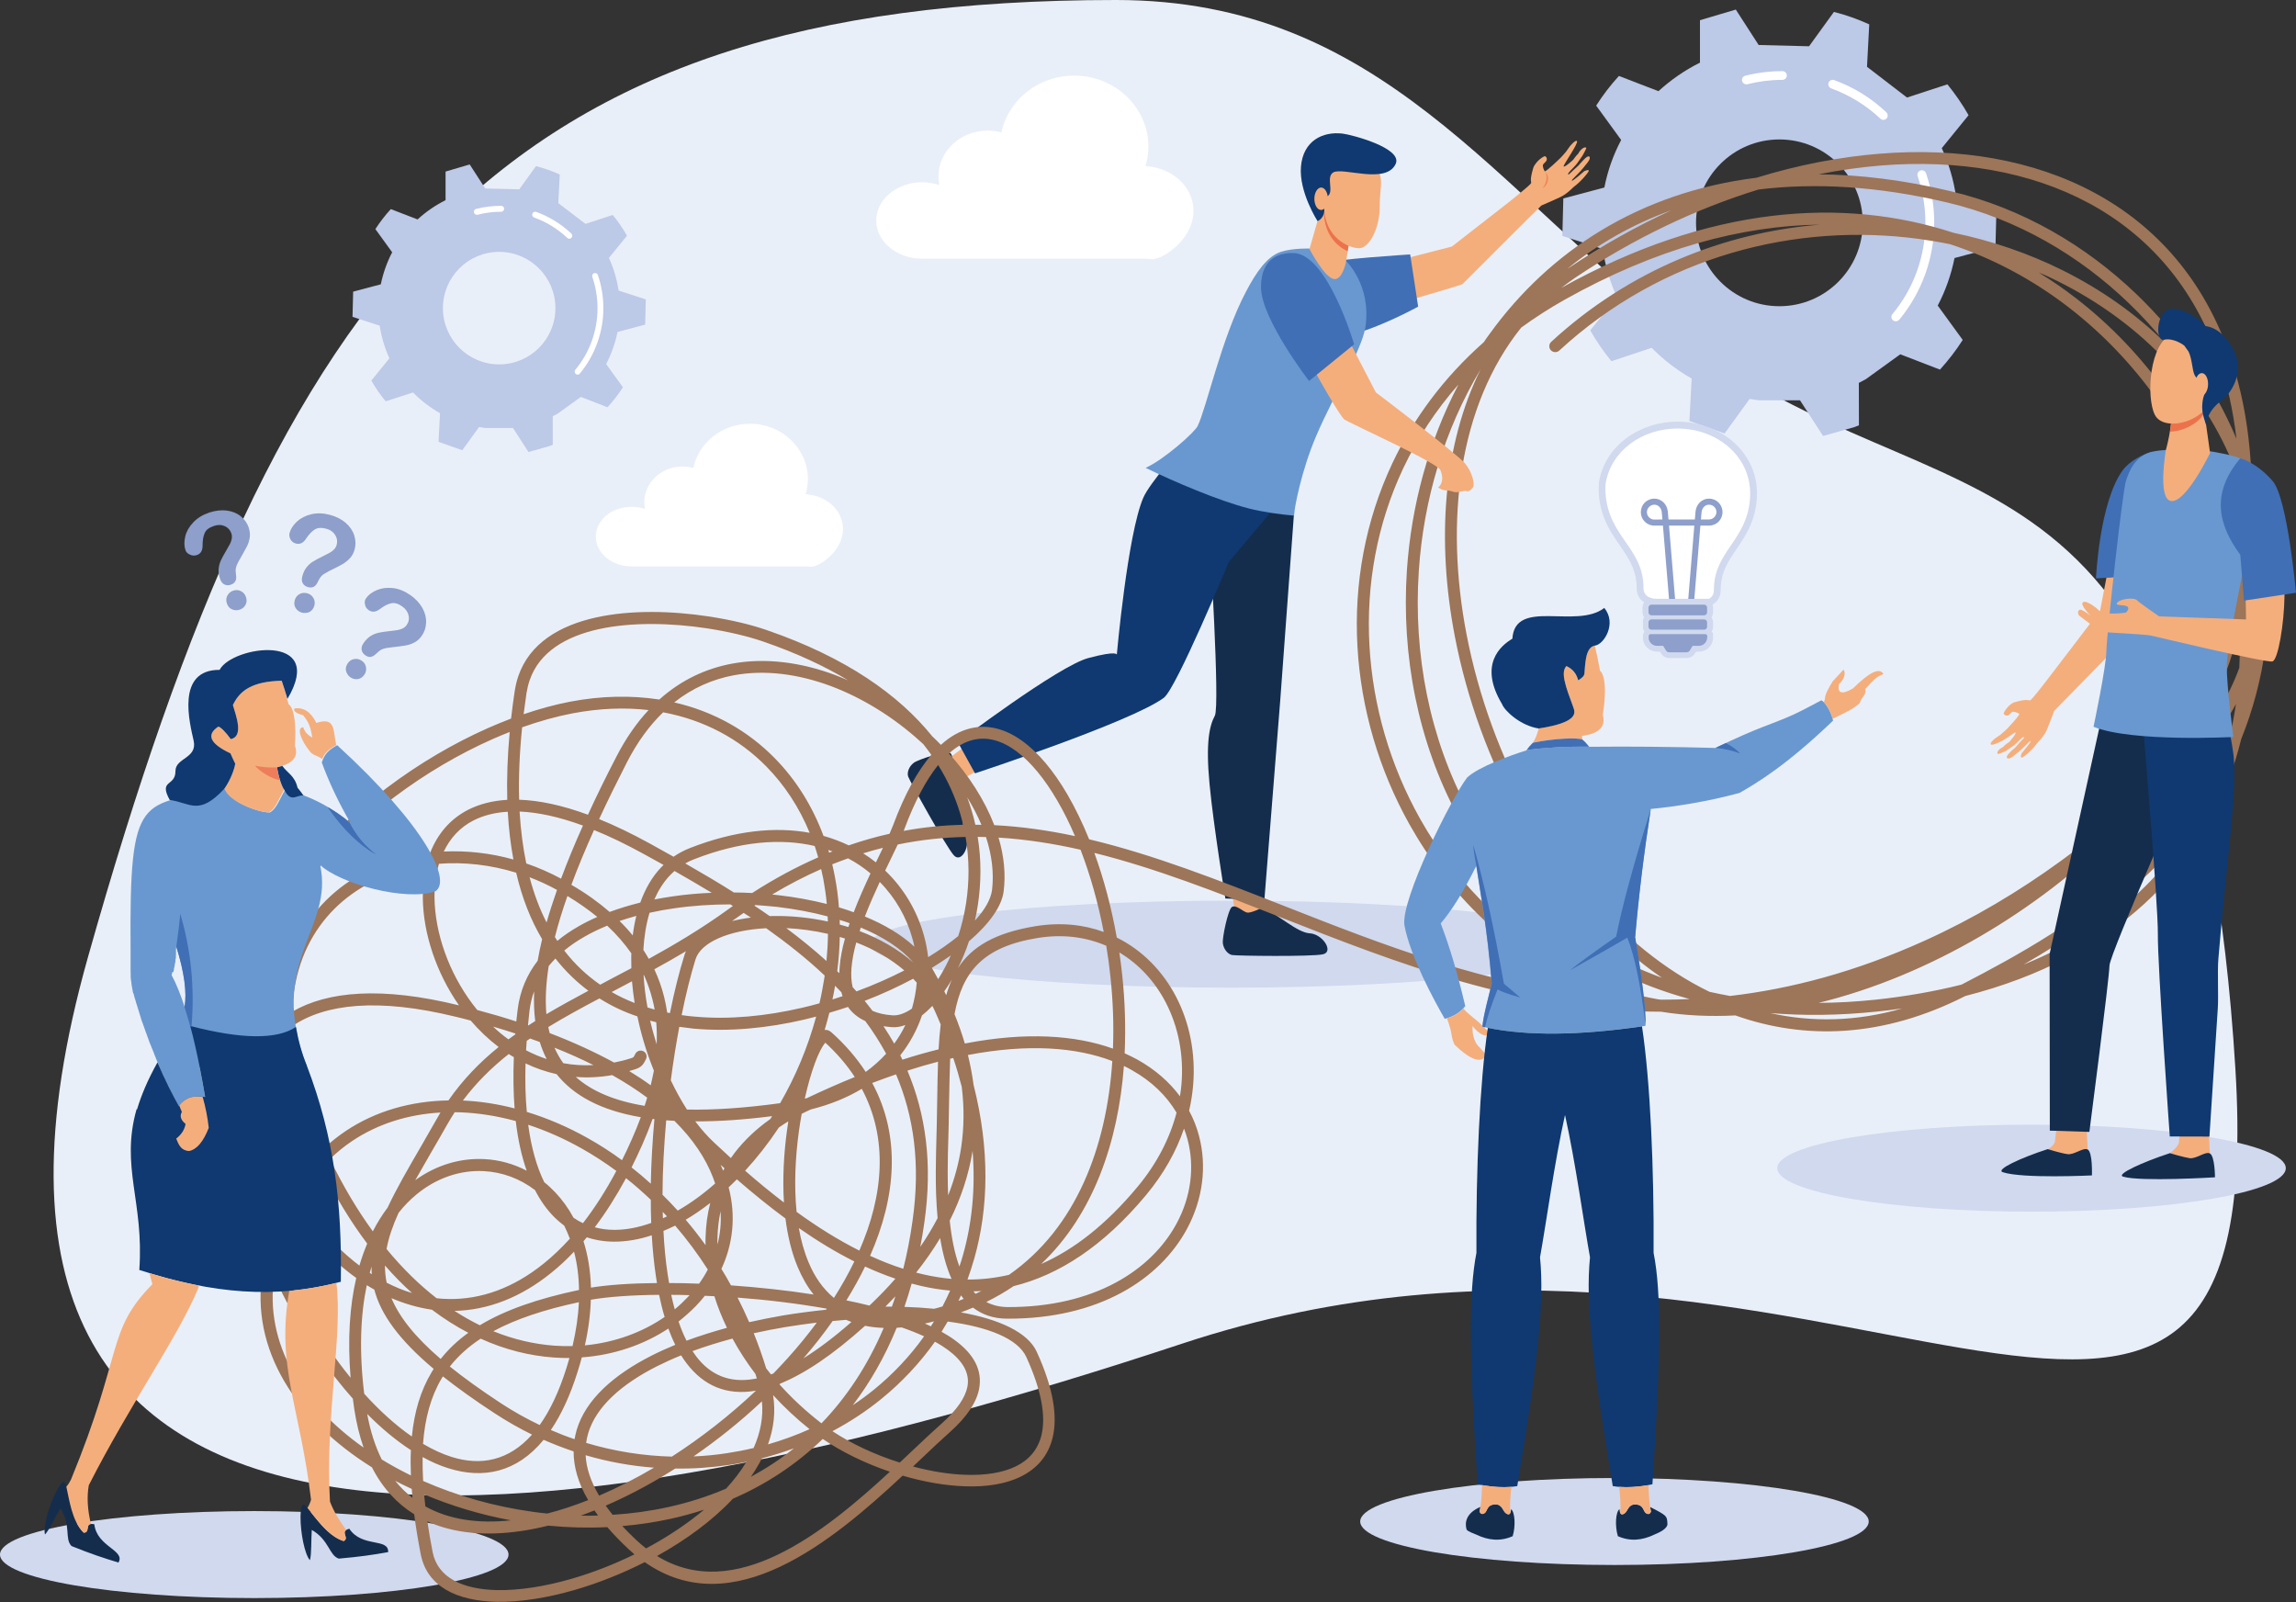
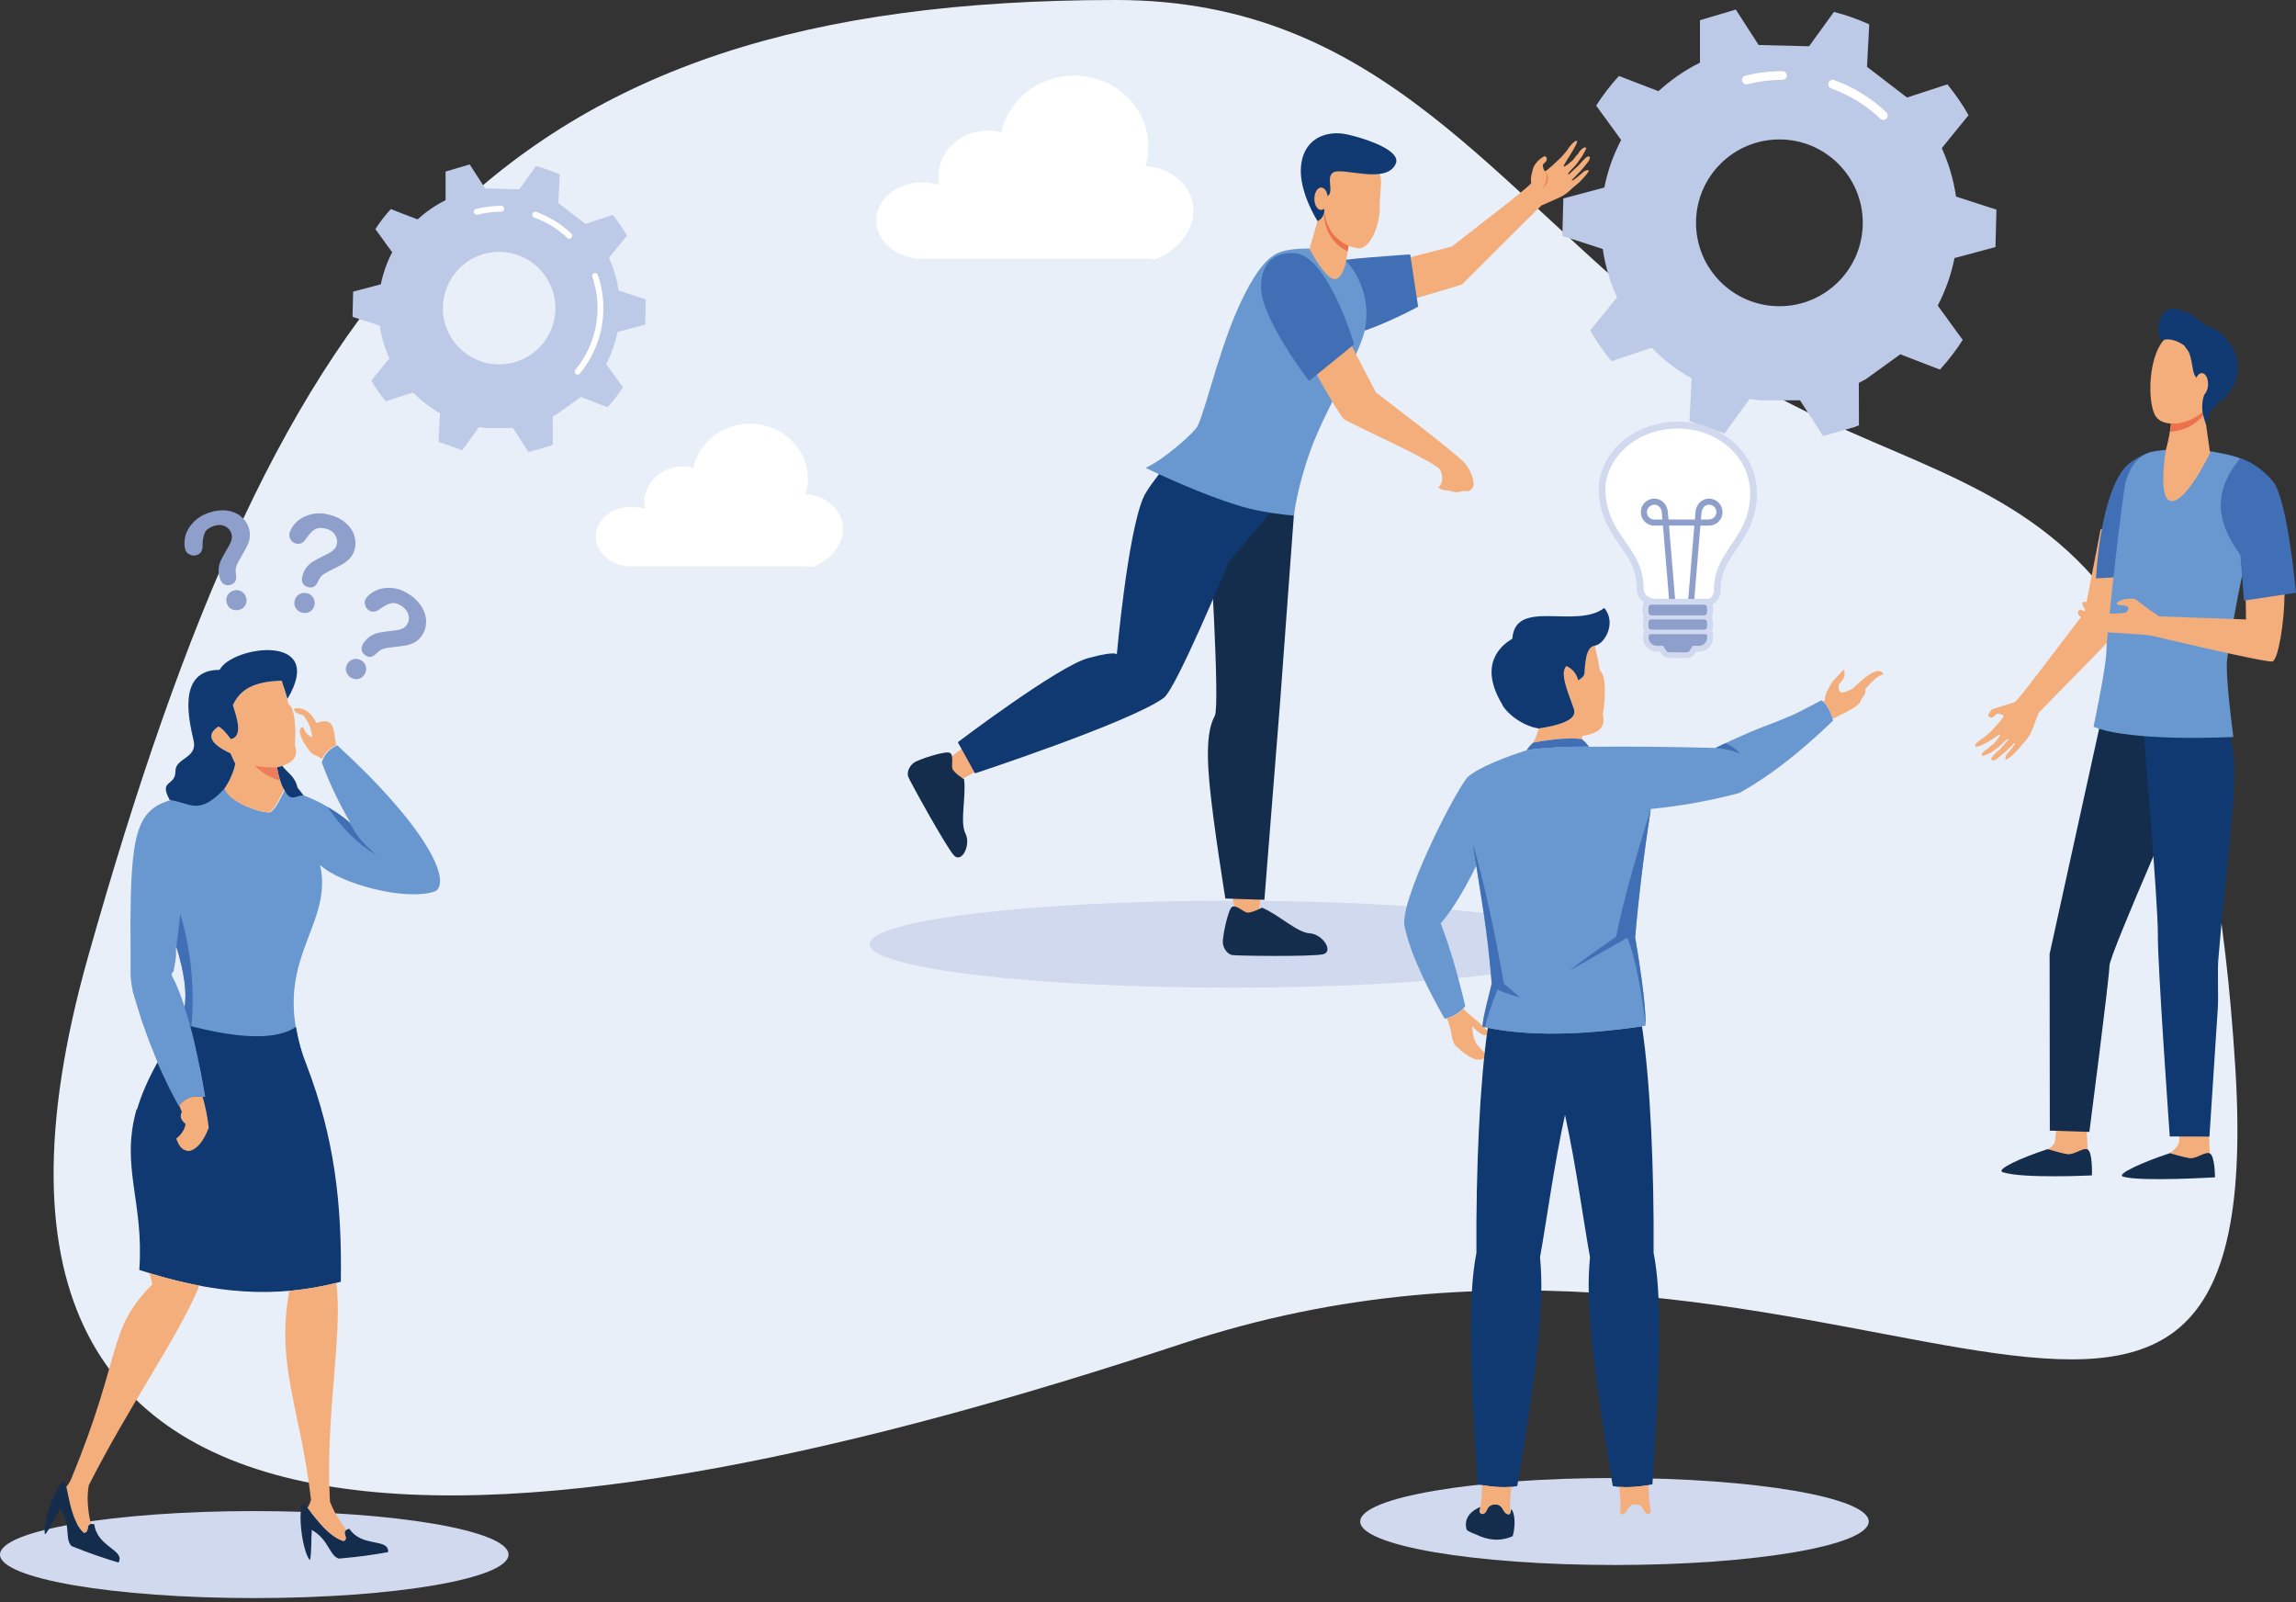
<svg xmlns="http://www.w3.org/2000/svg" version="1.1" id="Layer_1" x="0px" y="0px" viewBox="0 0 2159.1 1506.2" style="enable-background:new 0 0 2159.1 1506.2;" xml:space="preserve">
  <rect x="0" y="0" width="2159.1" height="1506.2" fill="#333333" stroke="none" />
  <style type="text/css">
	.st0{fill-rule:evenodd;clip-rule:evenodd;fill:#E9EFF8;}
	.st1{fill-rule:evenodd;clip-rule:evenodd;fill:#BCC9E7;}
	.st2{fill-rule:evenodd;clip-rule:evenodd;fill:#FFFFFF;}
	.st3{fill-rule:evenodd;clip-rule:evenodd;fill:#D0D9EE;}
	.st4{fill-rule:evenodd;clip-rule:evenodd;fill:#F4AE7C;}
	.st5{fill-rule:evenodd;clip-rule:evenodd;fill:#EF8857;}
	.st6{fill-rule:evenodd;clip-rule:evenodd;fill:#406FB5;}
	.st7{fill-rule:evenodd;clip-rule:evenodd;fill:#142D4D;}
	.st8{fill-rule:evenodd;clip-rule:evenodd;fill:#0F3970;}
	.st9{fill-rule:evenodd;clip-rule:evenodd;fill:#6998D0;}
	.st10{fill-rule:evenodd;clip-rule:evenodd;fill:#EC724C;}
	.st11{fill-rule:evenodd;clip-rule:evenodd;fill:#8D9FCA;}
	.st12{fill-rule:evenodd;clip-rule:evenodd;fill:#9D7558;}
	.st13{fill-rule:evenodd;clip-rule:evenodd;fill:#ED7D5B;}
</style>
  <g>
    <path class="st0" d="M1049.4,0c250.2,0,355.6,179,536.3,318.2c239.1,184.2,478.1,64.3,516.4,686.7c34.1,553.9-391.1,60-990.5,258.4   C512.2,1461.7-98.3,1541.6,82.8,899.6C264,257.6,468,0,1049.4,0z" />
    <path class="st1" d="M1673.3,287.9c-43.3,0-78.4-35.1-78.4-78.4c0-43.3,35.1-78.4,78.4-78.4c43.3,0,78.4,35.1,78.4,78.4   C1751.7,252.8,1716.6,287.9,1673.3,287.9L1673.3,287.9z M1790.6,334.6L1790.6,334.6L1790.6,334.6z M1724.8,11.5L1724.8,11.5   L1724.8,11.5z M1549.6,81.9L1549.6,81.9L1549.6,81.9z M1553.2,327c11.1,11.3,23.7,21,37.6,28.9l-2.1,39.9l33.1,11.7l23.5-32.4   l9.1,1.3l38.3,0l21.7,33.5l29.6-8.4l1-0.4l3.1-1.2l-0.1-39.9l6.6-3.5l32.4-23.4l3.6,1.4l33.7,13c7.9-8.7,15.1-18,21.4-27.9   l-23.5-32.3c7.3-13.9,12.6-28.9,15.8-44.7l38.5-10.3l0.9-35.2l-38-12.3c-2.3-16-6.9-31.3-13.4-45.5l25.2-31   c-5.8-10.2-12.5-19.9-19.9-29l-38,12.4l-37.6-28.9l2.1-39.9c-10.6-4.8-21.7-8.8-33.2-11.7l-23.4,32.3l-47.4-1.2L1632.3,9l-33.7,10   l0,39.9c-14.3,7.1-27.4,16.2-39,26.8l-10-3.8l-27.2-10.5c-7.9,8.6-15.1,18-21.4,27.9l23.5,32.3c-7.3,13.8-12.7,28.8-15.8,44.7   l-38.6,10.3l-0.9,35.2l38,12.3c2.3,16,6.9,31.2,13.4,45.5l-25.2,31c5.8,10.2,12.5,19.9,19.9,29L1553.2,327z" />
-     <path class="st2" d="M1782.7,302.1c-0.9,0-1.9-0.3-2.6-1c-1.8-1.5-2-4.1-0.5-5.8c20-24,31-54.5,31-85.9c0-15-2.5-29.7-7.3-43.8   c-0.7-2.2,0.4-4.5,2.6-5.3c2.2-0.7,4.5,0.4,5.3,2.6c5.1,14.9,7.7,30.6,7.7,46.5c0,33.3-11.7,65.6-32.9,91.2   C1785.1,301.6,1783.9,302.1,1782.7,302.1z" />
    <path class="st2" d="M1771.1,112.7c-1,0-2-0.4-2.8-1.1c-13.4-12.6-29-22.2-46.3-28.5c-2.1-0.8-3.2-3.2-2.5-5.3   c0.8-2.1,3.2-3.3,5.3-2.5c18.3,6.6,34.8,16.8,49.1,30.3c1.6,1.6,1.7,4.2,0.2,5.8C1773.3,112.3,1772.2,112.7,1771.1,112.7z" />
    <path class="st2" d="M1642.2,79.3c-1.8,0-3.5-1.2-4-3.1c-0.5-2.2,0.8-4.5,3-5c11.4-2.9,23.2-4.3,35-4.3c2.3,0,4.1,1.9,4.1,4.1   c0,2.3-1.9,4.1-4.1,4.1c-11.2,0-22.3,1.4-33,4.1C1642.8,79.3,1642.5,79.3,1642.2,79.3z" />
    <path class="st1" d="M469.4,342.6c-29.2,0-52.9-23.7-52.9-52.9c0-29.2,23.7-52.9,52.9-52.9c29.2,0,52.9,23.7,52.9,52.9   C522.3,319,498.6,342.6,469.4,342.6L469.4,342.6z M548.5,374.1L548.5,374.1L548.5,374.1z M504.1,156.2L504.1,156.2L504.1,156.2z    M385.9,203.7L385.9,203.7L385.9,203.7z M388.4,369c7.5,7.6,16,14.2,25.4,19.5l-1.4,26.9l22.3,7.9l15.8-21.8l6.1,0.9l25.8,0   L497,425l20-5.7l0.7-0.3l2.1-0.8l0-26.9l4.5-2.3l21.9-15.8l2.4,0.9l22.7,8.8c5.3-5.8,10.2-12.1,14.5-18.8l-15.8-21.8   c4.9-9.4,8.5-19.5,10.7-30.2l26-6.9l0.6-23.7l-25.6-8.3c-1.6-10.8-4.7-21.1-9.1-30.7l17-20.9c-3.9-6.9-8.4-13.4-13.4-19.5   l-25.6,8.4L525,191l1.4-26.9c-7.1-3.3-14.6-5.9-22.4-7.9L488.3,178l-32-0.8l-14.6-22.6l-22.7,6.7l0,26.9   c-9.6,4.8-18.5,10.9-26.3,18.1l-6.8-2.6l-18.4-7.1c-5.3,5.8-10.2,12.1-14.5,18.8l15.8,21.8c-4.9,9.3-8.5,19.5-10.7,30.1l-26,6.9   l-0.6,23.7l25.6,8.3c1.6,10.8,4.7,21.1,9.1,30.7l-17,20.9c3.9,6.9,8.4,13.4,13.5,19.5L388.4,369z" />
    <path class="st2" d="M543.2,352.2c-0.6,0-1.3-0.2-1.8-0.6c-1.2-1-1.3-2.7-0.4-3.9c13.5-16.2,20.9-36.8,20.9-57.9   c0-10.1-1.7-20.1-4.9-29.5c-0.5-1.5,0.3-3,1.7-3.5c1.5-0.5,3,0.3,3.5,1.7c3.5,10.1,5.2,20.6,5.2,31.3c0,22.4-7.9,44.3-22.2,61.5   C544.8,351.9,544,352.2,543.2,352.2z" />
    <path class="st2" d="M535.4,224.5c-0.7,0-1.4-0.3-1.9-0.8c-9.1-8.5-19.6-15-31.2-19.2c-1.4-0.5-2.2-2.1-1.7-3.6   c0.5-1.4,2.1-2.2,3.6-1.7c12.4,4.5,23.5,11.4,33.1,20.4c1.1,1.1,1.2,2.8,0.1,3.9C536.8,224.2,536.1,224.5,535.4,224.5z" />
    <path class="st2" d="M448.4,201.9c-1.2,0-2.4-0.8-2.7-2.1c-0.4-1.5,0.5-3,2-3.4c7.7-1.9,15.6-2.9,23.6-2.9c1.5,0,2.8,1.2,2.8,2.8   c0,1.5-1.3,2.8-2.8,2.8c-7.5,0-15,0.9-22.2,2.8C448.8,201.9,448.6,201.9,448.4,201.9z" />
    <path class="st3" d="M1157.8,846.8c187.7,0,339.9,18.3,339.9,40.9s-152.2,40.9-339.9,40.9s-339.9-18.3-339.9-40.9   C817.9,865.1,970.1,846.8,1157.8,846.8z" />
    <path class="st4" d="M1489.7,161c0,0-10.9,9.8-11.6,8.8c-0.5-0.8,5.8-5.8,11.2-12.5c1.4-1.7,2.7-3.4,4-5c3.2-4.2,1.6-7.4-2.5-3.6   c-1.4,1.4-3.8,3.7-5.2,5.5c-1.5,2-3.6,3.4-5.2,5c-3.1,3-5.4,5.1-5.4,5c-0.1-0.3-1.1-0.1,0.3-2c1.7-2.3,6.4-6.3,8.6-9.8   c1.3-2,4.2-6,4.2-6s4-7,3.6-7.4c-1.9-1.8-6.2,2.5-7.5,5.4c-1.8,1.5-4.8,5.8-4.8,5.8s-7.9,7.4-9,6.3c-0.9-0.9,14.5-22.3,12.5-23.9   c-1.6-1.3-6.6,4.9-6.6,4.9s-2.7,3.9-3.7,5.2c-1.1,1.5-5,5.6-5,5.6s-14.1,13.8-15,12.7c-0.9-1.1-2.2-4.9-1.6-6.2   c0.6-1.1,2.8-2.7,3.3-3.9c0.6-1.1,0.3-3.1-1.1-3.9c-1.4-0.8-6.3,3.7-6.3,3.7s-4,3.7-5.1,7.3c-3.7,12.5-1.5,12.6-2,14.2   c-0.6,1.8-21.5,18.3-21.5,18.3l-53,41.3l-78.7,20.2l-0.7,41.5c0,0,85-24.2,89.3-26.3c0,0,69.1-69.1,74.3-74c0,0,11-4.7,17.8-7.9   c6.8-3.2,11.8-9.2,13.6-10.4c0.3-0.1,5.9-4.4,11.5-11.6C1497.2,157.4,1489.7,161,1489.7,161z" />
    <path class="st5" d="M1450.6,177c3.4-4.8,4.6-9.7,2.9-15.2C1457.9,166.7,1455.6,174.3,1450.6,177z" />
    <path class="st6" d="M1326.1,239.2l7.5,49.1c0,0-79.2,43.9-101.9,25.8c-22.8-18.2,3.1-62.4,11.9-66.3   C1252.3,243.8,1326.1,239.2,1326.1,239.2z" />
    <path class="st4" d="M1185.1,870.5c0.5-4.7-1.2-11-0.5-18.7c5.2-59.3,16.3-193.4,16.3-193.4s12.6-106.2,13.6-173.4   c-13.6-1.2-26.9-3.6-40.1-6.9c-28.6-7.3-47.8-19-75.1-32.2c-14.9,54.8-42.5,155.5-42.5,155.5s0.1,21.5-28.5,21.5   c-25,0-129.1,87.1-149.7,100c2.7,6.3,9.4,12.5,12.4,18.7c33.1-27,203.5-89.3,203.5-89.3l46.2-117.2c0,0,13.9,143.7,2.7,154.9   c-11.2,11.2,19.9,172.2,19.9,180.4C1163.4,871.5,1176.5,870.3,1185.1,870.5z" />
    <path class="st7" d="M1137.4,504.7c0,0,10,158.8,5,168.2c-5,9.3-8.7,24.9-5,64.1c3.7,39.2,14.9,107.8,14.9,107.8l36.7,1.2   l14.9-187.5l12.8-173.8l0.3-3.7l-49.8-37.4L1137.4,504.7z" />
    <path class="st8" d="M900.7,697.8l16.2,29.3c0,0,146.7-48.3,177.5-71c11.8-8.7,61.1-127.7,61.1-127.7l38.8-46.1l0.4-25.6   l-83.4-36.6c0,0-30.3,34.1-36.2,47.9c-14.8,34.3-24.9,147.6-24.9,147.6s1.2-4.4-26.8,3.1C995.4,626.1,900.7,697.8,900.7,697.8z" />
    <path class="st9" d="M1265.1,244.6l-33.2-10.9c0,0-16-0.6-27.2,3c-13.3,4.3-23.6,19.6-33,37.5c-23,43.4-37.1,109.2-45.5,126.4   c-2.8,5.8-31.1,31.2-48.9,39.3c27.3,13.2,68.6,30.9,97.2,38.2c13.2,3.3,28.8,5.5,42.4,6.7c0.1-6.6,6.8-42.2,20.9-75.1   c17.3-40.4,42.8-80.3,46.2-102.2C1290,267.7,1265.1,244.6,1265.1,244.6z" />
    <path class="st4" d="M1268.8,227.5l-3.3,19.9c0,0-3.3,15.6-10.8,15c-9-0.8-23.3-28.3-23.3-28.3l11.6-40.4L1268.8,227.5z" />
    <path class="st10" d="M1245,200.3c0.6,20.4,12.2,31.3,22.3,35.9l1.4-8.7l-23.9-31.4C1244.9,197.5,1245,199,1245,200.3z" />
    <path class="st4" d="M1283.5,154.6c7.5,1.1,13.3,4.2,14.8,12.1c1.3,6.6-1,15.9-0.8,26.8c0.3,20.1-9.6,39.9-19.5,39.9   c-9.9-0.1-32-10-32.9-38.4c-0.4-12.3-0.9-28.3,10.1-35C1263.7,154.7,1274.8,153.3,1283.5,154.6z" />
    <path class="st8" d="M1239,207.9c0,0-17.7-27.4-15.6-51.4c2.1-24,20.2-33.1,39.1-30.9c8.5,1,56.6,13.6,50,28.4   c-8.9,19.8-49.8,2.9-58.7,8.1c-7.4,4.3,1.4,18.7-5.8,22.6c-6.7,3.7-3.4,2.5-2.7,11.6C1245.9,205.3,1239,207.9,1239,207.9z" />
    <path class="st4" d="M1236,186.9c0,5.8,2.8,10.5,6.3,10.5c3.5,0.1,6.4-4.7,6.4-10.5c0-5.8-2.8-10.6-6.4-10.6   C1238.9,176.4,1236,181.1,1236,186.9z" />
    <path class="st7" d="M906.6,732.7c0,0-9.8-6.3-11-10c-1.2-3.7,1.6-12.8-2.4-14.9c-4-2.2-30,6.4-33.8,9.3c-4.8,3.6-6.6,9.3-5.4,13   c1.2,3.7,35.7,66.1,43,74.1c7.3,7.9,16.3-9.6,10.9-20.5C902.4,772.8,908.7,749.8,906.6,732.7z" />
    <path class="st7" d="M1186.8,853.4c0,0-10.4,5.3-14.1,4.6c-3.7-0.8-10.3-7.7-14.2-5.3c-3.8,2.5-9.2,29.3-8.6,34   c0.8,6,4.8,10.3,8.6,11.2c3.8,0.8,75.2,1.7,85.6-0.7c10.5-2.4-0.3-19-12.4-19.7C1219.6,876.8,1202.7,860,1186.8,853.4z" />
    <path class="st2" d="M593.9,476.5c4.5,0,8.7,0.7,12.6,2c-0.4-2-0.6-4.2-0.6-6.3c0-18.6,16.1-33.6,36-33.6c3.5,0,6.9,0.5,10.1,1.4   c5-23.8,27-41.6,53.3-41.6c30.1,0,54.4,23.3,54.4,52c0,4.9-0.7,9.7-2.1,14.2c19.7,1.3,35.1,15.1,35.1,33c0,17.8-17.1,32-27.5,34.9   c-1.6,0.4-3.7,0.4-6.2,0H593.9c-18.6,0-33.6-12.5-33.6-28C560.3,489,575.3,476.5,593.9,476.5z" />
    <path class="st2" d="M867.1,171.4c5.7,0,11.2,0.9,16.2,2.6c-0.5-2.6-0.8-5.3-0.8-8.1c0-23.8,20.7-43.1,46.2-43.1   c4.5,0,8.9,0.6,13,1.7c6.5-30.5,34.6-53.4,68.4-53.4c38.5,0,69.8,29.9,69.8,66.7c0,6.3-0.9,12.5-2.7,18.3   c25.2,1.7,45.1,19.4,45.1,42.3c0,22.9-21.9,41.1-35.3,44.8c-2,0.6-4.8,0.5-8,0H867.1c-23.8,0-43.1-16.1-43.1-35.9   C824,187.5,843.3,171.4,867.1,171.4z" />
    <path class="st3" d="M1546.1,580.4c-0.9-1.3-1.5-3-1.5-4.7v-4.4c0-4.6,3.8-8.4,8.4-8.4h49.5c4.6,0,8.4,3.7,8.4,8.4v4.4   c0,1.8-0.5,3.4-1.5,4.7c0.9,1.3,1.5,3,1.5,4.7v4.2c0,1.6-0.5,3.2-1.3,4.5c0.1,0.2,0.3,0.4,0.4,0.7l0.9,0.6v5.3l0,0.3   c-0.7,6.8-6.4,12-13.2,12h-2.8l-0.7,1.1c-2.4,3.9-4.9,4.9-9.3,4.9h-13.9c-4.4,0-7-1-9.3-4.9l-0.7-1.1h-2.8c-6.7,0-12.4-5-13.2-11.7   l0-0.3V597l0.2-0.6c0.2-0.9,0.6-1.8,1.1-2.5c-0.8-1.3-1.3-2.8-1.3-4.5v-4.2C1544.7,583.4,1545.2,581.8,1546.1,580.4z" />
    <path class="st3" d="M1607.9,569.3c-1,0.1-2,0.2-3,0.2H1558c-10.1,0-18.9-5.6-18.9-16.5v-1.2c-0.2-11.1-3.6-19.8-9.3-29.1   c-5.1-8.3-11.1-15.8-15.9-24.3c-6.1-10.9-9.6-21.8-10.4-34.3c-0.2-3.3-0.2-6.6,0.1-9.9l0-0.3l0-0.3c5.8-35.5,39.4-57.2,73.9-57.2   c24.1,0,48.4,10.5,62.7,30.3c8.9,12.3,12.9,26.7,11.9,41.8c-0.8,12-4,22.5-9.8,33c-4.5,8.2-10.1,15.5-15,23.4   c-5.7,9.2-9,17.7-9.2,28.6v1.3c0,5.8-2.7,10.7-7.7,13.6l-1.2,0.7L1607.9,569.3z" />
    <path class="st2" d="M1607.2,562.9c-0.8,0.1-1.5,0.1-2.3,0.1H1558c-6.9,0-12.5-3.2-12.5-10v-1.3c-0.6-36.9-33.1-47.2-35.7-88.1   c-0.2-3.1-0.2-6.1,0.1-9c5.1-31,34.5-51.7,67.6-51.7c37.7,0,70.6,27,68.2,65.3c-2.5,39.6-33.4,49.6-34,85.4v1.3   C1611.7,558.7,1609.9,561.4,1607.2,562.9z" />
    <path class="st11" d="M1605.3,600.2c-0.4,3.9-3.7,7-7.7,7h-5.9l-2.3,3.8c-1.3,2.2-2.1,2.3-4.6,2.3h-13.9c-2.5,0-3.3-0.1-4.6-2.3   l-2.3-3.8h-5.9c-3.9,0-7.2-3-7.7-6.8v-2.7c0.2-0.9,1-1.5,2-1.5h51.1c0.9,0,1.8,0.7,2,1.6c0,0.1,0,0.3,0,0.3L1605.3,600.2   L1605.3,600.2z M1552.9,582.4h49.7c1.5,0,2.7,1.2,2.7,2.7v4.2c0,1.5-1.2,2.7-2.7,2.7h-49.7c-1.5,0-2.7-1.2-2.7-2.7v-4.2   C1550.2,583.6,1551.4,582.4,1552.9,582.4L1552.9,582.4z M1553,568.5h49.5c1.6,0,2.8,1.3,2.8,2.8v4.4c0,1.6-1.3,2.8-2.8,2.8H1553   c-1.6,0-2.8-1.3-2.8-2.8v-4.4C1550.2,569.7,1551.5,568.5,1553,568.5z" />
    <path class="st11" d="M1569.5,563.1l-5.7-68.9h-8.1c-3.5,0-6.7-1.4-9-3.7v0c-2.3-2.3-3.7-5.5-3.7-9c0-3.5,1.4-6.7,3.7-9   c2.3-2.3,5.5-3.7,9-3.7c3.4,0,6.4,1.4,8.7,3.6c2.3,2.3,3.7,5.4,4,8.8l0.6,7.2h24.8l0.6-7.2c0.3-3.4,1.8-6.6,4-8.8   c2.2-2.2,5.2-3.6,8.7-3.6c3.5,0,6.7,1.4,9,3.7l0,0c2.3,2.3,3.7,5.5,3.7,9c0,3.5-1.4,6.7-3.7,9c-2.3,2.3-5.5,3.7-9,3.7h-8.1   l-5.7,68.9h-5.7l5.7-68.9h-23.8l5.7,68.9L1569.5,563.1L1569.5,563.1z M1563.3,488.4l-0.6-6.7c-0.2-2.1-1-4-2.4-5.3   c-1.2-1.2-2.8-1.9-4.6-1.9c-1.9,0-3.7,0.8-4.9,2.1c-1.3,1.3-2.1,3-2.1,4.9c0,1.9,0.8,3.7,2,4.9h0c1.3,1.3,3,2.1,4.9,2.1   L1563.3,488.4L1563.3,488.4z M1599.5,488.4h7.6c1.9,0,3.7-0.8,4.9-2.1c1.3-1.3,2.1-3,2.1-4.9c0-1.9-0.8-3.7-2.1-4.9v0   c-1.3-1.3-3-2-4.9-2c-1.8,0-3.4,0.7-4.6,1.9c-1.3,1.3-2.2,3.2-2.4,5.3L1599.5,488.4z" />
    <path class="st3" d="M239.1,1420.7c132.1,0,239.1,18.3,239.1,40.9c0,22.6-107.1,40.9-239.1,40.9c-132.1,0-239.1-18.3-239.1-40.9   C0,1439,107.1,1420.7,239.1,1420.7z" />
    <ellipse class="st3" cx="1518.2" cy="1430.5" rx="239.1" ry="40.9" />
-     <path class="st3" d="M1910.4,1057.4c132.1,0,239.1,18.3,239.1,40.9s-107.1,40.9-239.1,40.9c-132.1,0-239.1-18.3-239.1-40.9   S1778.3,1057.4,1910.4,1057.4z" />
-     <path class="st12" d="M1466.3,329.6c-2.3,2.1-5.8,1.9-7.9-0.3c-2.1-2.3-1.9-5.8,0.3-7.9c73.7-67.8,163.1-102.8,252.5-110.2   c-73.2,1-153.8,22.3-239.7,70.5c-14.6,8.2-28.2,17-41,26.3c-58.9,73.5-72,181.5-51.4,288.4c11.1,57.6,31.9,114.8,60.5,166.2   c28.6,51.3,65,96.8,107.3,131c19.1,15.4,39.4,28.6,60.7,38.9c6.3,1.4,12.7,2.7,19.3,3.9c57.5-6.7,118.2-22.7,182.8-51.9   c45.6-20.6,88.5-46.1,128.6-75.3c14.7-10.7,29-21.9,43-33.5c39.4-38.9,71.4-81.7,92-125.4c10.6-22.4,18.2-45.1,22.2-67.4   c2.1-11.5,3.8-22.8,5.3-33.9c-3.7-22.1-9.4-44-16.8-65.5c-26-75.3-74-144.8-139-194.8c-32.9-25.3-70.2-45.6-111.2-59.1   c-9.7-2-19.5-3.6-29.4-5C1689.1,209.2,1563.6,240.1,1466.3,329.6L1466.3,329.6z M1837.1,218.9c-103.3-33.9-229.6-25.8-369,51.8   c4.3-3.3,8.7-6.5,13.2-9.6c55.1-37,113.8-64.9,172.3-82.9c53-6.5,112.3-3.3,178,12.3c65.6,15.6,123.4,49.6,169.7,94   c12.4,11.8,23.9,24.4,34.6,37.6c-27.9-27.4-60.7-50.3-96.5-68.1C1907.5,238.2,1873,226.3,1837.1,218.9L1837.1,218.9z M1934.5,264.1   c40.1,19.9,76.1,46.3,105.6,78.5c28.3,30.8,50.7,66.9,65,107.6l1,3.4c0.5,19,0,38.9-1.6,59.8c-2.9-11.2-6.2-22.4-10.1-33.4   c-26.7-77.3-76-148.7-142.7-200c-11-8.5-22.5-16.4-34.4-23.7C1923.2,258.6,1928.9,261.3,1934.5,264.1L1934.5,264.1z M2117.3,451   c15.6,46.5,21,98.6,13.4,155.4c-4.3,32.4-12.3,61.7-23.1,88.4c-1.7,6.9-3.6,13.8-5.7,20.5c-31.4,100-112,185-253.7,221.1   c-77.4,39.4-150.9,41.5-216.3,18.3c-23.8,1.2-47.2,0.2-69.9-3.5c-132.2-0.1-248.2-45.7-358.3-89c-59.4-23.3-117-46-174.6-60.3   c8.9,24.4,16.1,51.4,21.1,79.6c24.1,11.9,43.3,31.6,55.9,55.9c12.5,24.2,18.4,52.9,15.9,82.9c-0.7,7.9-1.9,16-3.8,24   c4.1,7.6,7.2,15.5,9.3,23.6c7.6,28.5,3.7,59.6-11.3,87.5c-25.4,47-82.4,84.7-168.9,84.4c-13.1,0-23.7-3.8-32.3-10.4   c-3.9,1.6-7.6,3.1-11.4,4.5c36.3,6.5,63,18.8,71.3,37c15.9,34.7,19.7,61.1,15,80.6c-4.2,17.5-15,29.4-30,36.8   c-14.4,7.1-32.6,9.8-52.4,9.1c-18.7-0.6-38.9-4.2-58.7-10c-66.1,61.7-159.8,139.3-242.5,81.3c-21.4,10.9-44,19.8-66,26.2   c-26,7.5-51.4,11.5-73.3,11.1c-37.6-0.8-65.5-14.4-71.4-44.9c-2.5-13.1-4.6-25.5-6.1-37.4c-16.1-10-29.7-24.5-39.7-44.1   c-70.6-44.1-115.2-110.3-102.7-184.9c0.8-4.5,1.6-9,2.6-13.3c-21.3-52.4-32.2-106.3-25.5-150.4c-0.6-2.6-1.2-5.2-1.6-7.8   c-14.1-74.1,13-144.7,59.8-203.9c46.4-58.7,112.3-106.3,176.3-134.7c7.3-3.2,14.6-6.2,21.9-9c0.9-8.3,2.1-16.9,3.4-25.7   c0.8-5,1.9-9.8,3.4-14.2c10.6-30.8,38.7-47.5,72.8-55.1c33.1-7.4,72-6.2,105.8-1.1c21.2,3.2,40.4,7.8,55,12.9   c75,25.8,124.5,61.2,155.7,99.9c2.8,2.6,5.5,5.3,8.1,8c8.9-8.1,18.1-13.1,27.3-15.4c33-8.3,65.8,17.5,91.8,62.3   c7.3,12.6,14.1,26.6,20.3,41.9c60.6,14.4,121.1,38.2,183.5,62.7c94,37,192.4,75.6,301.4,85.6c-6.8-2.5-13.4-5.3-20-8.4   c-71.3-33.7-127-88.7-163.6-153.8c-28.8-51.4-45.7-109-49-167.5c-3.3-58.5,7.2-117.9,33-172.5c19.5-41.3,47.8-79.9,85.7-113.4   c2-2.9,4.1-5.9,6.2-8.7c55.4-76.3,139.2-132.2,250.3-146c39.1-12,78.2-19.6,116-22.6c74.4-6,144.4,5.7,202,36.8   c57.8,31.2,103,81.8,127.5,153.7C2109,368.8,2115.9,407.5,2117.3,451L2117.3,451z M2067.7,766.9c-32.4,58.6-86.3,108.3-164.8,140   c39.5-22.7,80.9-50.3,117.6-85.7C2037.5,804.9,2053.5,786.9,2067.7,766.9L2067.7,766.9z M2012.8,813.1   c-52.6,50.7-115.4,85.3-167.8,112.4l-0.7,0.3c-24.7,6.2-51.2,10.9-79.7,14c-18.8,2-36.9,3-54.5,3.1   c52.1-12.7,104.1-34.6,152.6-62.9c46.2-27,89.2-59.8,126-96.1c27.6-22.9,53.7-47.5,78.4-73.3c14.3-15,26.1-31.3,35.5-48.6   c-1.4,9.8-3.3,19.5-5.6,29.2C2076.9,740.4,2047,780.2,2012.8,813.1L2012.8,813.1z M1562.9,919.3c-84-30.4-144.5-87.7-182.2-157.6   c-36.4-67.5-51.7-146.7-46.5-224.7c4.4-66.9,24-133,58.2-189.9c-35.6,71.6-41.5,161.9-24.3,251.3c11.3,58.7,32.5,117.1,61.8,169.5   c29.3,52.5,66.6,99.2,110.1,134.3C1547.4,908.3,1555.1,914,1562.9,919.3L1562.9,919.3z M1664.7,952.5c39.1,8.7,80.8,8.1,124.2-4.4   c-7.6,1.1-15.3,2.1-23.2,2.9C1729.8,954.8,1696.2,955.1,1664.7,952.5L1664.7,952.5z M1473.9,252.7c28.4-23,61.1-41.8,98-55.1   c-32.9,15.1-65.4,33.3-96.7,54.3L1473.9,252.7L1473.9,252.7z M1768.7,155.6c72.3-5.8,140.2,5.5,195.8,35.5   c55.4,29.9,98.7,78.5,122.2,147.4c7.7,22.5,13.2,47.1,16.4,74c-21-49.7-53.2-96.8-94.1-136c-47.7-45.7-107.2-80.8-174.9-96.8   c-44-10.5-85.4-15.5-123.9-15.8C1730,159.9,1749.6,157.2,1768.7,155.6L1768.7,155.6z M2116.7,499.7c-0.9,15.8-2.4,32.2-4.6,49.1   c2.1,12.8,3.6,25.6,4.4,38.4C2121.3,558.9,2121.2,529.4,2116.7,499.7L2116.7,499.7z M2105.5,589.9c0.8,12.7,0.9,25.3,0.3,37.9   c-10,27.4-25.4,52.9-46.8,75.2c-3.2,3.3-6.4,6.6-9.6,9.9c13.3-19,24.8-38.3,34-57.9C2093.6,633.4,2101.1,611.6,2105.5,589.9   L2105.5,589.9z M1558.4,939.4c-22.4-4-44-10.7-64.4-20.4c-69.1-32.7-123.1-86-158.6-149.2c-28-49.9-44.4-105.9-47.6-162.7   c-3.2-56.7,6.9-114.2,31.9-167.1c13.1-27.7,30.3-54.1,51.8-78.5c-28.1,53.7-44.4,113.9-48.5,174.8c-5.3,80,10.4,161.3,47.8,230.7   c43.4,80.3,115.7,144.6,218.1,172.3c-9.1,0.4-18.1,0.6-27.1,0.6L1558.4,939.4L1558.4,939.4z M1016.1,798.9   c-25.6-5.8-51.3-9.8-77.1-11.4c5.1,17.1,6.9,34.2,4.8,50.6c-1.8,14.2-13.7,30.7-32.6,46.9c-3,9.1-6.6,17.6-10.5,25.4   c13-20.3,35.1-33.4,73-39.6c23.4-3.8,45-1.6,64.2,5.4C1032.6,848.7,1025.2,822.4,1016.1,798.9L1016.1,798.9z M927.2,787   c-2.6-0.1-5.2-0.1-7.8-0.2c3.6,22.1,3.2,43.7,0.2,63.8c-0.8,5.1-1.7,10-2.8,14.9c9.3-10.1,14.9-19.9,16.1-28.7   C934.8,820.7,932.7,803.8,927.2,787L927.2,787z M908,786.9c-21.1,0.4-42.4,2.7-63.8,7.1c-2.1,4.4-4.5,9.4-7,14.6l-4.8,9.9   c17.8,17,30.1,38.2,36.4,60.9c1.9,6.7,3.2,13.6,4,20.5c10.6-6.5,20.1-13.1,28.3-19.8c3.2-9.8,5.7-20.2,7.4-31.1   C911.5,829.4,911.7,808.4,908,786.9L908,786.9z M830.3,797.1c-6.2,1.5-12.4,3.3-18.6,5.2c4.2,2.6,8.2,5.5,12,8.5L830.3,797.1   L830.3,797.1z M797.5,807c-4.9,1.8-9.9,3.6-14.9,5.6c0.9,3.8,1.8,7.7,2.5,11.7c1.8,9.3,3.1,18.9,3.8,28.8c4.7,1.4,9.4,2.9,13.9,4.6   c4.8-12.6,10.4-25,15.8-36.5C812.3,815.9,805.3,811.1,797.5,807L797.5,807z M772.2,817.1c-15.2,6.7-30.6,14.6-46.1,23.9l6.4,0.7   c15.5,1.8,30.7,4.6,45,8.2c-0.7-8-1.9-15.9-3.3-23.6C773.6,823.3,772.9,820.2,772.2,817.1L772.2,817.1z M710.3,850.9l-0.9,0.6   c4.9,3.2,9.7,6.5,14.4,9.8l4.2-0.1c16.2-0.2,33.4,1.5,50.5,5.2l-0.2-4.8c-14.9-4-30.7-6.9-47.1-8.9   C724.3,852,717.3,851.4,710.3,850.9L710.3,850.9z M699.3,858.3c-2.9,2-5.9,4.1-8.8,6.2l-2.1,1.5c5.6-1.4,11.5-2.5,17.7-3.3   L699.3,858.3L699.3,858.3z M684,855.5l5.2-3.7l-2.4-1.5c-17.8,0-35.7,1.2-52.9,3.7c-7.8,1.1-15.6,2.5-23.1,4.2   c-3.2,10.7-5.1,22.5-5.8,34.9c1.8,2.8,3.5,5.6,5.1,8.4C634.4,888.1,659.2,873.4,684,855.5L684,855.5z M707.3,839.6   c21-13.5,41.7-24.6,62.1-33.5c-1-3.6-2.1-7.2-3.3-10.7c-31.3-7.3-69.5-4.7-113.5,12.5c-2.9,1.1-5.6,2.4-8.2,3.9   c15.5,8.9,30.9,17.9,45.7,27.3C695.8,839.1,701.5,839.3,707.3,839.6L707.3,839.6z M779.7,801.7l3.1-1.2l-3.9-1.4L779.7,801.7   L779.7,801.7z M798.1,794.8c12.9-4.4,25.7-8.1,38.4-10.9c1.3-3,2.4-5.6,3.3-7.9c11-29.6,23.2-51.4,36-66.3c-2.4-3.3-4.9-6.7-7.5-10   l-3.2-2.9c-24.4-22.1-53.5-40.4-83.9-51.8c-30.2-11.2-61.6-15.6-91.2-10.1c-19.8,3.7-38.8,11.9-56,25.5   c37.2,8.5,69.3,26.7,94.5,52.4c19.9,20.2,35.4,44.9,45.9,73.1C782.9,788.3,790.8,791.3,798.1,794.8L798.1,794.8z M849.8,781.2   c18.8-3.5,37.4-5.3,55.9-5.8c-0.8-3.5-1.8-7.1-2.8-10.6c-4.6-15.2-11.3-30.5-20.7-45.5c-11.1,13.8-21.9,33.6-31.9,60.6L849.8,781.2   L849.8,781.2z M917.2,775.4l5.7,0.1c-3.6-8.7-8.2-17.4-13.4-25.9c1.5,4.1,2.9,8.1,4.1,12.2C915,766.3,916.2,770.8,917.2,775.4   L917.2,775.4z M935,775.8c25.4,1.3,50.7,4.9,75.9,10.3c-5.1-12-10.7-23.2-16.6-33.3c-23.5-40.4-52-64-79.5-57.1   c-7.5,1.9-15,6-22.4,12.7C911.2,729.3,926,752.4,935,775.8L935,775.8z M645.1,894.3c-10,6-20,11.6-29.8,17c3.9,8.4,7,17,9.2,25.9   c1.2,4.9,2.2,9.8,2.9,14.8l2.6,0.5c4.1-20.4,8.7-38.7,13.4-53.7C643.8,897.2,644.4,895.7,645.1,894.3L645.1,894.3z M605.5,916.6   l-0.3,0.2c0.6,10,1.8,20.2,3.7,30.4c2.2,0.7,4.5,1.4,6.7,2c-0.5-3.1-1.2-6.2-2-9.3C611.6,931.9,608.9,924.2,605.5,916.6   L605.5,916.6z M594.3,922.6l-19.1,10.1c6.9,4,14.1,7.4,21.6,10.3C595.7,936.1,594.9,929.3,594.3,922.6L594.3,922.6z M571.9,921.8   c7.2-3.8,14.5-7.6,21.8-11.5c-0.1-3.6-0.1-7.3-0.1-10.8l0.1-3.2c-6.3-9-13.8-17.7-22.7-26c-7.5,3.1-14.7,6.5-21.4,10.4   c-6.9,3.9-13.3,8.3-19,13c9.9,12.8,21.1,23.3,33.5,31.9l0.3,0.2L571.9,921.8L571.9,921.8z M563.7,938.7   c-16.7,8.8-32.8,17.6-48.1,26.9c0.4,1.9,0.8,3.9,1.3,5.7c22.7,8.7,42.8,18,60.6,27.7c5.2-1,10.4-2.3,15.7-4   c1.4-0.4,2.2-0.8,2.5-1.1c0.4-0.4,0.9-1.4,1.7-3c1.4-2.8,4.7-3.9,7.5-2.6c2.8,1.3,3.9,4.7,2.6,7.4c-1.3,2.6-2.2,4.4-3.8,6   c-1.7,1.7-3.7,2.8-7,3.8c-1.7,0.5-3.3,1-5,1.5c7.2,4.4,13.9,8.8,20.2,13.4c1.1-4.6,2.1-9.2,3-13.8l-1.5-3.8   c-6-15.2-10.7-31.2-14-47.2C586.7,951.4,574.8,945.7,563.7,938.7L563.7,938.7z M498.5,976.4l-3.2,2.2c-0.2,3-0.4,5.9-0.6,8.9   c6.2,3.2,12.7,6,19.4,8.2c-2.6-5-4.8-10.4-6.5-16C504.6,978.6,501.6,977.5,498.5,976.4L498.5,976.4z M478.4,991   c-16,12.6-30.5,26.9-43.1,43.7c16,0.7,32.3,3.2,48.6,7.4c-1.1-14.6-1.4-30.7-0.7-48.2C481.6,993,480,992.1,478.4,991L478.4,991z    M427.6,1045.7c-2.5,3.9-5,7.9-7.3,12c-5.1,9.1-9.9,17.3-14.5,25.2c-5.4,9.3-10.5,18.2-15.3,26.7c20.2-14.6,43-21,65.2-19.8   c13.7,0.7,27.2,4.4,39.6,10.9c-4.7-13.3-8.2-28.8-10.3-46.7c-17.6-4.8-35.2-7.6-52.4-8.2L427.6,1045.7L427.6,1045.7z M410.6,1052.2   c1.2-2.1,2.4-4.2,3.6-6.2c-30.3,1.7-58.6,10.5-82.8,26.6c-7.5,5-14.5,10.7-21.1,17.1c12.5,25.9,26.1,48.5,40.3,68   c4.2-8.2,8.9-15.7,13.9-22.3c8.2-17.6,19.2-36.6,31.6-57.9C400.8,1069.2,405.8,1060.7,410.6,1052.2L410.6,1052.2z M421.7,1034.6   c13.7-19.7,29.6-36,47.2-50.2c-9.6-7.3-18.4-15.7-26.3-24.9c-4.5-1.2-9.1-2.4-13.8-3.5c-73.9-18.1-123.4-12.1-154,8.8   c1.1,31,9.5,66.7,27.2,106.8l3.3,7.4c6.3-5.8,12.9-11,19.9-15.7C353.2,1044.6,386.4,1035.2,421.7,1034.6L421.7,1034.6z    M478.1,977.2c2.1-1.6,4.3-3.2,6.5-4.7l0.1-0.8c-6.8-2.2-13.8-4.4-21-6.5C468.1,969.5,473,973.5,478.1,977.2L478.1,977.2z    M496.9,964.1l6.4-4.1c-1.1-8.8-1.4-18.2-1-28c-2.2,5.8-3.6,12-4.4,18.5c-0.5,4.6-1,9.1-1.4,13.5L496.9,964.1L496.9,964.1z    M513.8,953.5c12.7-7.5,25.9-14.7,39.5-22c-11.3-8.4-21.7-18.5-31-30.3c-2.2,2.3-4.3,4.6-6.3,7   C513.4,924.6,512.6,939.7,513.8,953.5L513.8,953.5z M374.8,1140.3c-5.4,11.9-9.3,23.1-11.3,34c15.2,18.5,31,33.8,47.1,46.3   c3.7,0.4,7.5,0.7,11.2,0.7c30.4,0.6,61-10.3,89.6-33.4c8.3-6.7,16.5-14.5,24.5-23.3c-1.6-4.3-3.4-8.3-5.3-12.2   c-3-2.3-6-4.8-8.8-7.5c-7-6.9-13.4-15.6-18.7-26c-14.2-10.8-30.8-16.9-47.9-17.8c-21.8-1.2-44.5,6-63.9,22.2   C385.5,1128.1,379.9,1133.8,374.8,1140.3L374.8,1140.3z M362,1189.8c0,5.4,0.5,10.8,1.6,16.2c7.9,4,15.8,7.3,23.9,9.7   C378.8,1208,370.3,1199.3,362,1189.8L362,1189.8z M368.1,1220.5c7.5,17.9,22.1,36.4,46.3,57.2c7.2-9.1,15.8-17.3,26-24.6   c-11.5-6-22.9-13.2-34.2-21.7C393.4,1229.5,380.6,1225.9,368.1,1220.5L368.1,1220.5z M423,1284.8c13.4,10.8,29.3,22.2,48,34.5   c11.9,7.8,24.1,14.6,36.5,20.5c9.6-13.4,18.1-31.1,25.2-53.7c1-3.1,1.9-6.2,2.8-9.3c-4.9,0-9.9-0.1-15-0.5   c-22.2-1.6-45.4-7.2-68.5-17.7C440.3,1266.3,430.7,1275,423,1284.8L423,1284.8z M464.9,1328.6c-18.7-12.2-34.7-23.7-48.4-34.5   l-1.2,1.9c-10.1,17-15.7,37.3-17.5,61.5c9,5.3,18,9.5,26.9,12.3c27.4,8.6,53.8,3.6,75.6-21C488.3,1342.9,476.5,1336.2,464.9,1328.6   L464.9,1328.6z M407.8,1287c-32.6-27.4-49.7-51.2-55.8-74.5c-2.4-1.3-4.7-2.8-7.1-4.2c-5.9,28.1-7.3,62.1-2.4,102.1   c14.5,16,29.6,29.7,44.8,40.2c2.3-23.3,8.3-43.3,18.5-60.3C406.4,1289.2,407.1,1288.1,407.8,1287L407.8,1287z M349.6,1198   c-0.2-2.4-0.2-4.8-0.2-7.2c-0.6,1.9-1.2,3.9-1.7,5.9L349.6,1198L349.6,1198z M518,1344.5c7.4,3.2,14.8,6.1,22.3,8.6   c0.5-2.9,1.2-5.8,2-8.7c8.5-28.5,34.7-51.7,70.3-69.8c7.1-3.6,14.6-7,22.4-10.2c-2.4-4.8-4.5-9.9-6.5-15.3   c-22.9,15.1-50.9,24.9-81.4,27.1c-1.1,4.3-2.4,8.7-3.8,13.1C536.2,1312.1,527.6,1330.4,518,1344.5L518,1344.5z M551.2,1356.6   c26.7,8,53.8,12.2,80.6,12.9c27.8-17.9,54.6-38.9,79.1-62c-28.3,4.9-49.5-5.2-65-25.4c-1.9-2.4-3.7-5.1-5.4-7.8   c-8,3.2-15.6,6.7-22.8,10.3c-33,16.7-57.1,37.8-64.6,63C552.2,1350.6,551.6,1353.6,551.2,1356.6L551.2,1356.6z M652.2,1369.3   c10.5-0.4,20.9-1.4,31.2-3c8.5-1.3,17-2.9,25.3-4.9c6.3-14.2,9.3-29,7.8-43.9C696.4,1336.4,674.7,1353.8,652.2,1369.3L652.2,1369.3   z M685.1,1377.4c-16.5,2.4-33.2,3.6-50.1,3.3c-3.2,2-6.3,4-9.5,5.9c-18.5,11.2-37.2,20.9-55.9,29c2,2.8,4.2,5.7,6.5,8.6   c17.7-1.1,35.2-3.5,52.5-7.3c18.5-4.1,36.7-9.8,54.2-17.3c7.4-8.1,13.9-16.5,19.1-25.2C696.4,1375.6,690.7,1376.6,685.1,1377.4   L685.1,1377.4z M615,1379.9c-21.5-1.6-43-5.5-64.3-11.7c0.6,11.8,4.7,24.5,12.7,38C580.6,1398.8,597.9,1390,615,1379.9L615,1379.9z    M539.4,1364.6c-9.5-3.2-18.9-6.8-28.2-10.9c-25.2,30.7-56.7,37.1-89.7,26.7c-8-2.5-16-6-24.1-10.5c-0.1,7.2,0.1,14.7,0.5,22.5   c31.8,14,66.9,24,103.2,29c4.5,0.6,9,1.2,13.6,1.6c12.6-3.2,25.4-7.5,38.4-12.6C543.6,1394.3,539.4,1379,539.4,1364.6L539.4,1364.6   z M722.2,1358c13.4-3.9,26.5-8.6,39.1-14.3c-12.4-9.9-23.9-20.7-34.3-32C729.5,1327.5,727.6,1343,722.2,1358L722.2,1358z    M801.9,1321.2c6.9-4.6,13.7-9.6,20.1-14.8c17.7-14.4,33.6-31.2,47-50c-6.5-3-13.6-5.8-21.2-8.4c-1.6,0.1-3.1,0.3-4.6,0.4   C832,1275.9,818,1300.1,801.9,1321.2L801.9,1321.2z M829.1,1315c-14.3,11.7-29.9,21.9-46.3,30.6c17.9,11.8,40.1,22.2,63.3,29.5   l12.2-11.5c9.9-9.4,19-17.9,27.3-25.3c14.4-12.8,22-24.2,24.1-34.3c2.6-13.1-4.6-24.7-18.4-34.9c-3.6-2.6-7.6-5.2-12.1-7.6   C864.9,1281.6,848.1,1299.5,829.1,1315L829.1,1315z M746.6,1361.7c-9.8,3.6-19.9,6.7-30.1,9.4c-3,5.9-6.5,11.7-10.4,17.4   C720.2,1380.8,733.8,1372,746.6,1361.7L746.6,1361.7z M875.4,1247l2.9-4.7c-2.9,0.8-5.8,1.5-8.6,2.1   C871.6,1245.2,873.5,1246.1,875.4,1247L875.4,1247z M886.3,1228.3c2.5-4.8,4.9-9.8,7.2-14.9c-9.2-0.8-18.3-2.3-27.5-4.4   c-2.9-0.7-5.8-1.4-8.7-2.2c-2.1,7.5-4.4,14.8-6.8,21.9c9.6,0.3,19,0.9,27.9,1.8C881,1229.9,883.6,1229.1,886.3,1228.3L886.3,1228.3   z M902.2,1190.8c1.2-3.5,2.3-7,3.3-10.6c8.5-29.9,11.9-62.7,9.1-98.2c-3.6,22.4-10.8,44.3-21.5,65.6   C894.7,1163,897.5,1178,902.2,1190.8L902.2,1190.8z M916.2,1183.2c-1.9,6.7-4.1,13.3-6.4,19.8c13,0.1,26-1.4,39-4.4   c63.6-44.3,91.9-120.8,97.2-201c-33.6-12.9-78.7-16.6-135.8-5.7c2.3,9.4,4.1,18.8,5.3,28C930.9,1080.6,929.7,1135.6,916.2,1183.2   L916.2,1183.2z M903.7,1217.9l-2.4,5.2l4.9-1.9C905.4,1220.1,904.6,1219,903.7,1217.9L903.7,1217.9z M891.2,1242.5   c-1.9,3.2-3.8,6.4-5.8,9.6c4.5,2.5,8.7,5.1,12.5,7.9c17.5,12.8,26.3,28,22.8,46c-2.5,12.5-11.2,26-27.6,40.6   c-7.8,6.9-17,15.6-27,25.1l-7.5,7.1c16.8,4.5,33.8,7.3,49.6,7.8c18.1,0.6,34.5-1.8,47.2-8c12-5.9,20.6-15.4,24-29.4   c4.1-17.2,0.4-41.2-14.3-73.4C957.1,1258.5,929.1,1247.5,891.2,1242.5L891.2,1242.5z M904.4,1021.8c-2.3-8.9-4.9-17.9-8-27.1   l-2.9,0.7c-0.5,12.3-0.7,25.5-1,39.8c-0.1,7.4-0.3,15-0.4,22.8c-0.1,3.7-0.2,7.6-0.3,11.9c-0.3,9.3-0.6,20.1-0.6,31.4   c0,7.3,0.1,14.9,0.4,22.6c5.9-14.9,10-30,12.3-45.4C906.6,1060,906.8,1041.1,904.4,1021.8L904.4,1021.8z M884.6,963.2   c-1.9-4.5-3.8-9-5.9-13.6c-0.6-1.3-1.2-2.6-1.9-3.9c-3.2,3.4-6.5,6.4-9.8,9c-4.5,13.2-11.2,25.9-20.4,37.5l2,4.1   c11.7-3.8,23-7,34-9.7C883.1,978.4,883.7,970.6,884.6,963.2L884.6,963.2z M862.1,923.9c-1.1-1.3-2.3-2.5-3.4-3.7   c-14.1,7.5-29.4,14.6-45.6,20.8c2.5,3.1,5,6.2,7.4,9.4c5.1,2.2,11.2,3.7,18.7,4.2c5.6,0.4,11.8-1.8,18.3-6.3l0.2-0.5   C859.9,939.9,861.4,931.9,862.1,923.9L862.1,923.9z M850.4,912.4c-13.1-11.2-28.6-19.9-45.2-26.3c-2.3,8.4-3.9,16.5-4.5,24.1   c-0.5,6.4-0.2,12.4,1.1,17.9l3.6,4C821.4,926.2,836.5,919.5,850.4,912.4L850.4,912.4z M794.6,882.4l-4.9-1.5   c-0.2,10.5-1,21.3-2.4,32.2l2,1.9c0-1.9,0.1-3.8,0.3-5.7C790.2,900.8,792,891.7,794.6,882.4L794.6,882.4z M796.4,871.2l1.4,0.4   l1.2-3.6c-3.1-1.1-6.2-2.2-9.4-3.1l0.1,4.4C792,869.9,794.2,870.5,796.4,871.2L796.4,871.2z M808.4,875.4   c18.6,7.1,36.1,16.9,50.6,29.7c-11.5-13.3-28.7-24.4-49.5-33L808.4,875.4L808.4,875.4z M778.6,878c-13.1-3-26.4-4.8-39.2-5.4   c13.3,9.9,25.9,20.2,37.8,30.9C778,894.9,778.5,886.4,778.6,878L778.6,878z M720.5,872.7c-17.5,0.9-33.2,4.2-45.2,9.6   c-11.1,5-18.8,11.7-21.3,19.8c-4.5,14.6-9,32.4-13,52.3c4,0.6,8.1,1.1,12.2,1.4c32.8,3,67.3-0.5,100.6-8.2   c5.7-1.3,11.3-2.7,16.8-4.3c1.8-7.6,3.2-15.4,4.5-23.3l0.4-2.8C758.8,901.4,740.2,886.7,720.5,872.7L720.5,872.7z M638.8,965.4   c-3,15.8-5.7,32.8-8,50.3c4.6,9.7,9.7,18.9,15.2,27.5c25,0.5,54.1-1.4,87.6-6c14.2-24.5,25.9-52,33.9-81.4c-3.7,1-7.5,1.9-11.2,2.8   c-34.3,8-70.1,11.6-104.2,8.5C647.6,966.5,643.2,966,638.8,965.4L638.8,965.4z M626.5,1053.3c-2.1,23.3-3.4,47-3.5,70   c4.9,4.8,9.6,9.7,14.3,14.9c11.9-6.8,23.7-15.3,35.2-25.5c-0.6-1.9-1.3-3.7-2-5.6c-6.8-17.8-18.7-35.9-36.3-53.3   C631.6,1053.6,629.1,1053.5,626.5,1053.3L626.5,1053.3z M623.2,1139.4l0.2,6l3.8-1.8L623.2,1139.4L623.2,1139.4z M623.9,1157.3   c0.7,14.3,2,28.1,4,41.1c0.4,2.7,0.8,5.3,1.3,7.9c9.1,0,18.5,0.2,28.2,0.6c3.1-4.3,5.8-8.7,8.2-13.3c-9.5-14.8-19.8-28.6-30.7-41.3   C631.2,1154.1,627.5,1155.8,623.9,1157.3L623.9,1157.3z M616.8,1200c-1.8-12.3-3.1-25.2-3.9-38.6c-12,4-23.9,6-35.2,6   c-9,0-17.7-1.4-25.9-4.1l-3.1,3.7c4.1,13,6.6,27.6,7,43.6c16.2-2.6,37.7-4.1,62.1-4.3L616.8,1200L616.8,1200z M612.4,1149.8   c-0.3-7.2-0.4-14.4-0.4-21.8c-7.6-7.2-15.3-14-23.3-20.3c-9.3,17.2-19.1,32.6-29.4,46.2c5.9,1.6,12.1,2.4,18.5,2.4   C588.8,1156.3,600.4,1154.1,612.4,1149.8L612.4,1149.8z M612,1112.9c0.4-20.1,1.6-40.6,3.4-60.7l-1.7-0.2c-2.9,8-6.1,16-9.7,24.2   c-3.3,7.4-6.7,14.6-10.1,21.4C600,1102.4,606.1,1107.5,612,1112.9L612,1112.9z M631.2,1217.4c1,4.7,2.1,9.2,3.3,13.6   c4.2-3.4,8.1-7.1,11.7-10.9l2.3-2.4C642.7,1217.5,636.9,1217.4,631.2,1217.4L631.2,1217.4z M638.1,1242.5c2.2,6.5,4.7,12.5,7.5,18   c12.1-4.5,24.9-8.5,38-12.1c-4.7-9.8-8.7-19.7-11.8-29.7l-9-0.4c-2.6,3.3-5.4,6.5-8.4,9.6C649.4,1233,643.9,1237.9,638.1,1242.5   L638.1,1242.5z M651.2,1270.3c1.2,1.8,2.4,3.5,3.6,5.1c12.9,16.9,30.8,25.3,54.7,21l2.2-0.4l-1.3-4.2   c-8.2-10.8-15.4-21.9-21.6-33.3C675.8,1262,663.2,1265.9,651.2,1270.3L651.2,1270.3z M625,1238.2c-2-6.6-3.7-13.6-5.2-20.8   c-25.6,0.2-47.9,1.8-64.2,4.6c-0.4,13.4-2.2,27.7-5.6,42.9C578.3,1262.2,604.1,1252.6,625,1238.2L625,1238.2z M725,1292.2l2.3-0.9   c4.7-4.9,9.3-9.8,13.8-14.8c9.6-10.7,18.6-21.7,27-33c-9.8,1.2-19.7,2.6-29.5,4.2c-10,1.7-20,3.6-29.8,5.8   c4.3,10.7,8.2,21.7,11.7,33C722,1288.5,723.5,1290.4,725,1292.2L725,1292.2z M755.5,1277.1c13.7-8.5,28.8-19.8,45.2-34.2   c-1.7-0.6-3.4-1.3-5.1-2c-4.2,0.3-8.4,0.7-12.6,1.1C774.6,1253.9,765.4,1265.7,755.5,1277.1L755.5,1277.1z M817.6,1227.5l2.5-2.4   c7.8-7.5,15.2-15.2,21.9-22.9c-9.5-3.2-19.1-7.1-28.5-11.4c-5.2,10.7-11.1,21.3-17.6,31.8C803.3,1224.1,810.6,1225.7,817.6,1227.5   L817.6,1227.5z M813.5,1246.5c-30.8,27.7-57.2,45.2-79.9,54.4l-0.6,0.7c11.7,13.1,25,25.4,39.5,36.6c23.3-24.2,43.3-53.9,58.5-89.7   C824.8,1248.3,819,1247.6,813.5,1246.5L813.5,1246.5z M865.4,1172.3c6.1-8.9,11.5-17.9,16.3-27c-1.4-14.9-1.8-30-1.7-44   c0-11.7,0.4-22.5,0.6-31.7l0.3-11.8c0.2-7.9,0.3-15.5,0.4-22.8c0.2-13,0.4-25.3,0.8-36.8c-9.3,2.4-18.9,5.2-28.8,8.4   c17.2,40.7,23.9,87.5,15.9,143C868.1,1157.3,866.9,1164.9,865.4,1172.3L865.4,1172.3z M884.1,1164c-6.6,11-14.1,21.8-22.6,32.5   c2.3,0.6,4.6,1.2,7,1.7c8.8,2,17.5,3.4,26.3,4.2C889.7,1190.9,886.3,1177.8,884.1,1164L884.1,1164z M842,1218.8   c-3,3.2-6.2,6.5-9.4,9.7l6.1,0C839.9,1225.3,841,1222.1,842,1218.8L842,1218.8z M876.6,910.5c1.9,3.4,3.8,6.8,5.6,10.1   c0.8-1.3,1.6-2.6,2.4-3.9c3.4-5.7,6.6-11.8,9.5-18.4c-5.6,3.9-11.5,7.8-17.8,11.7L876.6,910.5L876.6,910.5z M888,932l1.8,3.7   c1.5-5.3,3.3-10.3,5.4-14.9l-1,1.7C892.2,925.9,890.1,929,888,932L888,932z M897.6,953.5c3.8,9.3,7,18.5,9.7,27.6   c57.9-11.2,104.2-7.8,139.3,4.8c0.9-22.7,0-45.5-2.4-67.9c-1-9.7-2.3-19.3-3.9-28.8c-18.9-8.2-40.8-11.2-64.7-7.3   C923.9,890.3,904.9,914,897.6,953.5L897.6,953.5z M813.3,861.7c18.5,7.6,34.4,17.1,46.6,28.4c-0.5-2.6-1.2-5.2-1.9-7.7   c-5.4-19.7-15.8-38.1-30.7-53.2C822.5,839.5,817.6,850.6,813.3,861.7L813.3,861.7z M632.3,842.8c12.1-1.8,24.5-2.9,37-3.4   c-11.5-6.9-23.2-13.8-35-20.5c-1.5,1.3-3,2.8-4.4,4.2c-6,6.3-10.8,14-14.6,22.6C620.9,844.6,626.6,843.6,632.3,842.8L632.3,842.8z    M598.4,861.1c-5.4,1.5-10.7,3.1-15.8,4.8c4.5,4.4,8.6,8.9,12.4,13.6C595.8,873.2,596.9,867,598.4,861.1L598.4,861.1z M544.1,870.9   c5.6-3.2,11.4-6.1,17.6-8.8c-8.3-6.8-17.7-13.4-28.1-19.7c-4.7,13.4-8.7,26.3-11.8,38.6l2.3,3.6   C530.1,879.6,536.8,875.1,544.1,870.9L544.1,870.9z M573.3,857.4c9.2-3.4,18.8-6.3,28.8-8.8c4.6-12.8,11-24.1,19.6-33.1   c0.8-0.8,1.5-1.6,2.3-2.3c-6.1-3.4-12.2-6.8-18.3-10.1c-16.9-9.3-32.6-16.9-47.1-22.7c-8,17.8-15.2,35-21.3,51.5   C551,839.8,562.9,848.4,573.3,857.4L573.3,857.4z M486.8,949.2c2.1-17.5,8.7-32.8,18.8-45.9c1.1-6.6,2.6-13.4,4.2-20.3   c-10.5-17.6-18.8-38.3-24.4-62.5c-24-7.4-48.8-10.2-72.6-8.4c-3,9.9-4.3,20.8-4.2,32.2c0.5,32.9,13.3,69.8,35.8,99.7   c1.4,1.9,2.9,3.7,4.4,5.6c12.8,3.4,25.1,7,36.7,10.8C486,956.7,486.4,953,486.8,949.2L486.8,949.2z M494.2,999.8   c-0.5,16.6-0.1,31.8,1.2,45.6c19.3,5.9,38.6,14.1,57.4,24.7c10.9,6.1,21.7,13,32.1,20.7c3.1-6.1,6.1-12.5,9-19.1   c3.2-7.2,6.1-14.3,8.7-21.3c-37.5-6.4-63.1-20.3-79.2-40.5C513.1,1007.6,503.4,1004.2,494.2,999.8L494.2,999.8z M496.7,1057.5   c2.9,21.8,8.1,39.7,15.1,54c3.7,2.9,7.1,6.2,10.5,9.7c6.4,6.8,12.2,14.7,17,23.7c2.9,2,5.9,3.7,8.9,5.1   c11-14.2,21.5-30.5,31.4-49.1c-10.6-7.8-21.4-14.8-32.4-21C530.6,1070.5,513.7,1063.1,496.7,1057.5L496.7,1057.5z M724.4,1052.1   l1.7-2.7c-26.8,3.4-50.9,5-72.3,4.9c5.5,7.3,11.4,14,17.7,19.9c5.2,4.9,10.5,9.8,15.8,14.6c1.2-1.7,2.4-3.3,3.6-5   C699.8,1072.3,710.9,1061.6,724.4,1052.1L724.4,1052.1z M785.3,926.8c-0.7,4.3-1.6,8.7-2.5,12.9c3.2-1,6.4-2,9.5-3.1   c-0.4-1.2-0.8-2.4-1.1-3.7C789.3,930.9,787.3,928.8,785.3,926.8L785.3,926.8z M779.9,952.2c-1.4,5.4-2.8,10.8-4.4,16.1   c2.3-0.3,4.5,0.6,6.6,2.5c13.1,11.7,23.6,24.1,32,37c7.2-5.2,13.6-11,19.2-17.1c-5.8-10.7-12.3-20.9-19.6-30.7   c-7.1-3.3-12.5-7.8-16.3-13.3C791.6,948.6,785.8,950.5,779.9,952.2L779.9,952.2z M732.4,1060.1c-9.8,14.8-20.5,28.4-31.7,40.6   c12,10.5,24.2,20.5,36.5,29.9c-1.4-22.7-0.1-46.3,2.9-68c0.4-2.8,0.8-5.6,1.2-8.3C738.3,1056.1,735.3,1058.1,732.4,1060.1   L732.4,1060.1z M692.9,1108.8c-2.6,2.6-5.1,5.1-7.7,7.5c7.1,27.1,4,53.5-6.8,76.7c3.1,5,6.1,10.2,9,15.5   c25.7,1.8,52.2,4.6,77.7,8.6c-6.1-7.6-11-16.4-15-25.9c-5.8-13.8-9.4-29.4-11.5-45.6C723.1,1134.2,707.9,1121.8,692.9,1108.8   L692.9,1108.8z M667.9,1131c-7.6,5.9-15.3,11.2-23.1,15.8c6.5,7.6,12.7,15.6,18.7,23.9c-0.1-2.5-0.1-5.1,0-7.6   C663.8,1152.1,665.2,1141.4,667.9,1131L667.9,1131z M761.4,783c-9.8-23.9-23.6-44.9-40.7-62.3c-25.5-26-58.6-43.8-97.1-51   c-12.7,12.2-24.2,27.8-34.1,47.1c-9.3,18.2-18.1,36-26.1,53.3c14.8,6,30.8,13.7,47.9,23.1c7.4,4.1,14.8,8.2,22.1,12.3   c4.6-3.2,9.7-5.9,15.2-8.1C691.5,780.6,729.5,777.1,761.4,783L761.4,783z M619.4,657.6l0.6,0.1c20.5-18.4,43.7-29.1,68.1-33.7   c31.7-5.9,65.2-1.3,97.1,10.6c4.2,1.6,8.3,3.3,12.5,5.1c-22.5-13.5-49.1-25.9-80.2-36.6c-14-4.8-32.6-9.3-53-12.4   c-32.7-4.9-70.2-6.1-101.8,0.9c-30.5,6.8-55.5,21.4-64.6,47.9c-1.3,3.8-2.3,7.9-3,12.2c-1,6.7-1.9,13.4-2.7,19.8   c15-5.1,29.7-9.1,43.8-11.8C565.7,654.1,593.6,653.7,619.4,657.6L619.4,657.6z M609.9,667.6c-22.3-2.6-46.3-1.7-71.6,3.1   c-15.1,2.9-31,7.3-47.3,13.1c-2.5,24.7-3.4,47.3-2.8,68.1c18.5,0.6,40,5,64.7,14.1c8.1-17.7,17-35.8,26.6-54.3   C588.4,694.3,598.7,679.6,609.9,667.6L609.9,667.6z M479.3,688.2c-5.3,2.1-10.7,4.3-16.1,6.7c-62.5,27.7-126.8,74.1-172,131.4   c-41.3,52.2-66.6,113.5-60.1,177.8c6.7-18.1,17.2-33.6,32.4-45.4c-0.1-13.4,1.2-25.9,3.6-37.6c7.1-34.9,24.5-62.5,48.1-82.5   c23.5-19.9,53.2-32.1,85-36.5l4.4-0.5c6.8-17.3,18.5-31.5,35.7-40.3c10.3-5.2,22.5-8.5,36.7-9.3   C476.5,732.4,477.2,711.2,479.3,688.2L479.3,688.2z M235.7,1030.8c3,12.5,7.2,25,12.8,37.5c8,17.9,16.6,34.4,25.9,49.3   c6.6-11.2,14.2-21.3,22.5-30.2c-1.7-3.7-3.4-7.5-5.1-11.3c-16.7-38-25.4-72.2-27.6-102.7c-13.3,12.6-21.8,28.8-26.4,47.4   C236.9,1024.1,236.3,1027.4,235.7,1030.8L235.7,1030.8z M238.3,1072.8c-1.7-3.9-3.3-7.7-4.8-11.6c0.4,31.6,8.2,66.8,21.1,101.9   c3.7-12.4,8.3-23.8,13.6-34.4C257.5,1112,247.4,1093.4,238.3,1072.8L238.3,1072.8z M281.2,1128.2c15.9,23.6,33.4,43,51.8,57.8   c1.7,1.3,3.3,2.6,5,3.9c2.1-7.3,4.6-14.2,7.3-20.7c-15.3-20.3-29.8-43.9-43.2-71C294.3,1107.1,287.3,1117.1,281.2,1128.2   L281.2,1128.2z M326,1194.7c-17.9-14.4-34.9-32.9-50.5-55.2c-5.7,12.4-10.5,26.1-14,41.1c6.5,15.5,13.8,30.8,22,45.6   c13.7,24.9,29.4,48.5,46.2,69.2c-3-36.4-0.8-67.6,5.3-93.9C332,1199.4,329,1197.1,326,1194.7L326,1194.7z M518.5,1196.6   c-29,23.5-60,35.2-91.1,35.9c7.9,5.1,15.9,9.6,23.8,13.5c23.7-14.3,54.5-25,93.3-33.2c-0.2-13.1-1.8-25.1-4.7-36   C532.9,1184.2,525.7,1190.8,518.5,1196.6L518.5,1196.6z M606.2,1039.7c0.8-2.6,1.6-5.1,2.4-7.7c-9.8-7.3-20.8-14.4-32.9-21.2   c-11.9,2.1-23.3,2.6-34.3,1.7C556.2,1025.7,577.5,1035,606.2,1039.7L606.2,1039.7z M617.5,981.9c0.3-7.1,0.2-14-0.4-20.8   c-1.9-0.5-3.8-1-5.7-1.5C613.1,967.1,615.2,974.5,617.5,981.9L617.5,981.9z M523.8,836.7c-8.4-4.6-17-8.6-25.8-11.9   c4.2,15.8,9.5,29.9,16,42.5C516.8,857.4,520.1,847.2,523.8,836.7L523.8,836.7z M417.3,800.6c21.5-1,43.8,1.4,65.5,7.5   c-2.6-13.9-4.4-28.8-5.3-44.9c-12.5,0.7-23.2,3.6-32.1,8.1C432.5,777.8,423.3,788.1,417.3,800.6L417.3,800.6z M494.9,811.8   c11.1,3.8,22.1,8.6,32.7,14.3c6-16.1,12.9-32.8,20.6-49.9c-22.9-8.4-42.7-12.5-59.6-13.2C489.7,780.7,491.8,797,494.9,811.8   L494.9,811.8z M400.9,813.4c-29.5,4.2-56.8,15.5-78.5,33.8c-21.7,18.4-37.8,43.9-44.4,76.2c-1.8,8.8-2.9,18-3.2,27.8   c33.2-19.3,83.9-23.9,156.7-6l0.1,0c-21.4-30.7-33.6-67.6-34-100.7C397.4,833.6,398.5,823.1,400.9,813.4L400.9,813.4z    M463.9,1251.6c19.4,7.9,38.8,12.2,57.4,13.6c5.8,0.4,11.5,0.5,17.1,0.4c3.4-14.7,5.4-28.5,6-41.3   C511.6,1231.3,485,1240.2,463.9,1251.6L463.9,1251.6z M674.7,1170.1c2.6-10.1,3.6-20.6,2.9-31.3c-1.7,8-2.7,16.2-2.9,24.6   C674.6,1165.6,674.6,1167.8,674.7,1170.1L674.7,1170.1z M558.1,1001.4c-11.3-5.7-23.5-11.1-36.7-16.4c2.3,5.2,5,10,8.3,14.6   C538.8,1001.3,548.3,1001.9,558.1,1001.4L558.1,1001.4z M677.6,1095.1c0.9,1.9,1.7,3.7,2.4,5.6l1.3-2.3L677.6,1095.1L677.6,1095.1z    M273.7,1231.6c-5.7-10.3-11-20.9-15.9-31.6c-9.1,63.3,26.4,120.3,84.1,161c-3.8-10.9-6.8-23.1-8.8-36.5c-0.5-3.2-0.9-6.3-1.3-9.5   C310.4,1291,290.5,1262.3,273.7,1231.6L273.7,1231.6z M386.4,1363.4c-13.9-9-27.7-20.5-41.1-34c3,16.4,7.6,30.6,13.7,42.8   c7.7,4.7,15.6,9.1,23.8,13.2l3.6,1.8C386.1,1378.9,386,1371,386.4,1363.4L386.4,1363.4z M371.6,1392.2c4.9,6.2,10.4,11.5,16.3,16.1   c-0.3-2.9-0.5-5.7-0.7-8.4c-3.2-1.5-6.3-3-9.4-4.5C375.7,1394.3,373.7,1393.2,371.6,1392.2L371.6,1392.2z M400,1416.3   c22.5,12.6,50.1,16.4,80.4,13.1c-28.5-5.3-56-13.6-81.6-24.4C399.2,1408.7,399.6,1412.5,400,1416.3L400,1416.3z M490.5,1439.4   c-32.9,4.9-63.3,2.5-88.6-9c1.3,9.2,3,18.8,4.9,28.7c4.7,24.3,28.4,35.2,60.6,35.9c20.8,0.4,45-3.4,70-10.6   c19.7-5.7,39.8-13.5,59.2-23c-2-1.7-3.9-3.4-5.8-5.2c-7.4-6.9-14-13.8-19.7-20.4c-18.6,0.9-37.2,0.4-55.6-1.4   C507,1436.5,498.7,1438.2,490.5,1439.4L490.5,1439.4z M559,1420.1c-4.3,1.7-8.5,3.3-12.8,4.9c5.4,0.1,10.8,0.1,16.2-0.1   C561.3,1423.3,560.1,1421.7,559,1420.1L559,1420.1z M776.8,1231.4l0.7-1c-27.1-4.8-55.9-8.3-83.9-10.4c3.8,7.5,7.5,15.2,10.9,23.1   c10.6-2.4,21.4-4.5,32.3-6.4C750.1,1234.5,763.5,1232.8,776.8,1231.4L776.8,1231.4z M784.2,1220.3c7.2-11.3,13.7-22.8,19.2-34.3   c-17.6-8.8-35-19.4-52.2-31.4c2,11.5,5,22.4,9.2,32.3C765.9,1200.2,773.7,1211.6,784.2,1220.3L784.2,1220.3z M808.1,1175.8   c22.9-52.3,27.2-105.5,2.3-152.1c-13.6,8.2-29.6,14.8-48,19.4l-4.5,2.1l-4,2c-1,5.4-1.9,11-2.7,16.8c-3.3,24.2-4.6,50.6-2.1,75.4   C768.5,1153.5,788.2,1165.8,808.1,1175.8L808.1,1175.8z M803.8,1012.6c-7.6-11.7-17.3-22.9-29.1-33.6c-1-0.9,1.5,1.4,1.4,1.4   c-6,6.7-13.5,26.5-19.3,52.5l1.9-0.4C774.2,1025.1,789.3,1018.5,803.8,1012.6L803.8,1012.6z M820.2,1018.2   c27.1,50,22.5,107-2,162.5c10.4,4.8,20.8,8.9,31.2,12.2c3.6-14.2,6.5-29.2,8.7-44.9c7.7-53.6,1.2-98.8-15.5-137.9   C835.3,1012.6,827.9,1015.3,820.2,1018.2L820.2,1018.2z M917.4,1216.4c1.8-0.8,3.7-1.7,5.5-2.6c-2.5,0.2-5,0.3-7.5,0.3   C916,1215,916.7,1215.7,917.4,1216.4L917.4,1216.4z M1055.3,916.8c2.6,24.2,3.4,49,2.3,73.5c4.2,1.9,8.3,3.9,12.1,6   c16.7,9.3,30,21.1,39.9,34.4c0.6-3.8,1.1-7.5,1.4-11.2c2.4-27.9-3.1-54.5-14.7-76.9c-10.2-19.7-25.2-36.1-43.7-47.1   C1053.6,902.5,1054.6,909.6,1055.3,916.8L1055.3,916.8z M1056.9,1002.2c-5.4,71.3-28.6,139.6-77.8,186.2   c30.5-13.4,60.7-36.7,90.4-72.3c18.8-22.5,30.7-46.4,36.9-70c-9.3-15.7-23.3-29.5-42.1-40   C1061.9,1004.7,1059.4,1003.4,1056.9,1002.2L1056.9,1002.2z M953.2,1209.2c-8,5.4-16.6,10.4-25.7,14.9c5.7,3,12.3,4.7,19.9,4.8   c81.8,0.3,135.4-34.8,159-78.5c13.7-25.3,17.2-53.5,10.3-79.3c-0.9-3.4-2-6.7-3.3-10c-7.2,21.2-18.9,42.3-35.6,62.4   C1037.3,1172.1,995.4,1198.8,953.2,1209.2L953.2,1209.2z M838.3,965.7c-2.6-0.2-5.1-0.5-7.5-0.9c3.6,5.4,6.9,10.8,10.1,16.4   c4.1-5.6,7.6-11.5,10.5-17.5C846.9,965.4,842.5,966.1,838.3,965.7L838.3,965.7z M836.8,1383.7c-23.3-7.9-45.4-18.7-63.1-30.8   c-25.2,24.3-53.8,42.9-84.5,56.2c-19.2,20.5-44.2,38.8-71.3,53.8l-0.1,0C691,1508,775.3,1440.6,836.8,1383.7L836.8,1383.7z    M585.2,1434.8c4,4.3,8.4,8.7,13.2,13.2c3,2.8,6.1,5.4,9.1,7.8l5-2.7c17.9-9.9,34.8-21.3,49.6-33.7c-10.2,3.3-20.6,6.2-31.1,8.5   C615.9,1431.2,600.6,1433.5,585.2,1434.8z" />
    <path class="st9" d="M1379.7,731c10.4-9.8,39.6-20.5,56.9-25.9c18.1-2.4,38-3.4,59.5-3c36.4-0.4,75.4,0,117.2,1.1   c41.2-20.1,52.2-21.8,73.1-31.3c6.2-2.8,17.4-8.7,26.4-13.5c4.1,2.1,9.4,11.3,11,19.1c-43.8,42.1-71.9,58.8-88,68   c-31,8.4-60.8,12.9-83.5,15.1c-6.5,41.7-11.4,81.9-14.8,120.6c6.9,40.8,10.2,68.6,9.8,83.3c-63.7,9.4-114.8,9.7-153.4,0.8   c1.1-11.7,5.9-28.1,8.8-40.6c-4.2-52.3-10.9-86.3-14.5-110.5c-11.8,23.9-23,41.9-33.4,54c8.2,21.1,15.9,47,23.1,77.7   c-4.5,5.9-10.9,9.9-19.3,12c-10.1-17.6-32.1-57.8-37.9-87.8C1316.9,846.1,1365.1,749.8,1379.7,731z" />
    <path class="st4" d="M1488,695.4c-3.9-1.8-25.2-1.4-46.5,2.9c2.3-3.5,4.1-7.9,5.4-13.5c37.9-5.7,34.2-15.1,32.8-19.4   c-7.7-20.4-12.3-33.2-6.8-39.3c2.8,1.3,8.8,4.4,11.1,13.4c2.4-1.4,5.4-3.4,5.8-6.1c0.9-8.1,0.6-25.1,9.9-26.5   c1.8,7.5,3.5,15.4,4.9,23.7c5.3,4.3,5.9,21.4,2.6,41.5c3.1,11.1-3.4,17.7-19.5,19.8L1488,695.4z" />
    <path class="st8" d="M1479.7,665.5c1.4,4.3,5.1,13.7-32.8,19.4c-17-2.6-32-16.5-34.4-22.9c-22.2-37.1-1.6-54.8,9.7-61.5   c2.5-38.4,60.1-8.6,86.4-28.9c12.1,14.4-0.2,34.4-8.8,35.4c-9.3,1.4-9,18.4-9.9,26.5c-0.4,2.7-3.4,4.6-5.8,6.1   c-2.3-9-8.3-12-11.1-13.4C1467.4,632.2,1472.1,645.1,1479.7,665.5z" />
    <path class="st6" d="M1441.5,698.3c-2.1,2-4.2,4.4-6.1,7.2l1.3-0.4c17.6-2.3,36.9-3.3,57.7-3.1c-2.1-2.7-4.4-5.1-6.4-6.7   C1484.1,693.5,1462.8,693.9,1441.5,698.3z" />
    <path class="st4" d="M1723.4,675.8c10.9-5.4,19.4-9,25.4-14.7c2.2-6.9,6.4-7.2,5.3-13.2c10.1-11.8,12.4-12,17.1-14.2   c-4.1-6.6-13.5-1.3-28.7,13.5c-10.3,6.1-14.8,4.8-13.2-3.9c6.2-6,6.1-11.1,4.3-13.8c-0.8,0.8-4.2,4.8-10.2,11.1   c-4.3,6.7-7.4,13.1-7.3,16.4c-0.1,1.2-0.5,2.1-1.1,3C1718.3,663.2,1721.8,669.8,1723.4,675.8z" />
    <path class="st4" d="M1376.1,948.2c4.4,5.4,9.7,8.2,18,16.2l-0.1,0.9l1.3,0.3c1.9,1.8,3.9,3.9,6,6.3c-4.3,3.5-9.9,1.1-16.6-7.2   c-0.3,9.2,2.1,16.1,7.2,20.6c2.5,2.9,4.6,5.1,6.1,6.7c-4.8,8.2-14.8,5-30.1-9.7c-3-5.7-2.7-11.4-4.5-16.6c-0.7-2.6-1.5-5.2-2.8-8.3   C1367,955.6,1372.1,952.5,1376.1,948.2L1376.1,948.2z" />
    <path class="st8" d="M1399.1,966.4c-7.6,51.6-11.2,133-10.7,211.5c-7.3,37.3-7,96.8,1.1,217.6c14.4,2.9,26.8,3.5,37.3,1.7   c18.7-112.7,25.8-171.4,21.4-215.1c5.7-31.4,13.5-89,23.5-133.8c10,44.9,17.8,102.5,23.5,133.8c-4.4,43.7,2.7,102.4,21.4,215.1   c10.5,1.8,22.9,1.2,37.3-1.7c8.1-120.8,8.5-180.3,1.1-217.6c0.5-79.2-3.1-161.3-10.9-212.9C1484.7,973.6,1436.4,974,1399.1,966.4z" />
-     <path class="st7" d="M1522.9,1418.9c-3.6,2.8-4.4,15.7-1.5,25.4c11.7,5.2,23.1,3.9,34.3-1.5c5.6-2.2,12.4-5.9,12.3-9.9   c-0.3-7.7-0.4-7.9-16.2-16c0.2,1.6,0.5,3,0.8,4.3v0c-0.7,1.8-2.1,3.2-4.7,1.5c-2.9-1.9-1.9-8-10.1-8.2c-6.8-0.1-6.9,6.4-10.2,8.5   C1523.9,1425.5,1523.1,1421.8,1522.9,1418.9z" />
    <path class="st7" d="M1421,1418.9c3.6,2.8,4.4,15.7,1.5,25.4c-11.7,5.2-23.1,3.9-34.3-1.5c-1.7-0.8-8.5-3-9.1-4.9   c-1.9-6.6-0.3-15.4,13-21.1c-0.2,1.6-0.5,3-0.8,4.3v0c0.7,1.8,2.1,3.2,4.7,1.5c2.9-1.9,1.9-8,10.1-8.2c6.8-0.1,6.9,6.4,10.2,8.5   C1420,1425.5,1420.8,1421.7,1421,1418.9z" />
    <path class="st4" d="M1522.6,1397.9c1.2,9.6,1.6,17.8,1,24.6c0.6,1.3,1.8,1.9,3.9,0.5c3.3-2.2,3.4-8.7,10.2-8.5   c8.2,0.1,7.2,6.3,10.1,8.2c2.6,1.7,4,0.3,4.7-1.5c-1.3-5.9-2-14.2-2.3-24.9C1540,1398,1530.8,1398.6,1522.6,1397.9z" />
    <path class="st4" d="M1421.3,1397.9c-1.2,9.6-1.6,17.8-1,24.6c-0.6,1.3-1.8,1.9-3.9,0.5c-3.3-2.2-3.4-8.7-10.2-8.5   c-8.2,0.1-7.2,6.3-10.1,8.2c-2.6,1.7-4,0.3-4.7-1.5c1.3-5.9,2-14.2,2.3-24.9C1403.9,1398,1413.1,1398.6,1421.3,1397.9z" />
    <path class="st6" d="M1552.4,760.6c-16.2,51.8-27.1,91.8-32.6,120c-20.7,14.4-35.3,25-43.6,31.8c29.3-16.6,47.4-26.8,54.1-30.8   c6.9,17.1,12.6,44.8,17.2,82.9c0.3-14.8-2.9-42.5-9.8-83.3C1541,842.5,1545.9,802.3,1552.4,760.6L1552.4,760.6z M1622.9,698.6   c5.7,2.9,10.2,6.2,13.4,9.8c-6.9-2.7-14.6-4.4-23-5.3C1616.7,701.6,1619.9,700,1622.9,698.6L1622.9,698.6z M1385.4,794.3   c0.2,4.2,1.2,10.8,3,19.9c3.6,24.2,10.3,58.2,14.5,110.5c-2.9,12.6-7.7,28.9-8.8,40.6c0.8,0.2,1.6,0.4,2.4,0.5   c1.8-8.5,5.7-20.4,11.8-35.6c2.5,1.7,9.5,4.3,21.2,7.7c-5.1-4.5-10.2-8.9-15.3-13.1C1405.3,873.8,1395.7,830.3,1385.4,794.3z" />
    <path class="st9" d="M301,813.2c13.5,60.2-50.9,91.1-12.4,189c-28.6,4.4-62.2,4.9-100.8,1.4c2.2,10.8,3.8,20.5,5.1,27.8   c-8.1-0.3-15.8-2.7-24.7,8.5l-0.3-0.5l-0.3-0.5l-0.2-0.4l-0.1-0.1l-0.3-0.5l-0.3-0.5l-0.2-0.3l-0.1-0.2l-0.6-1l-0.1-0.2l-0.5-0.9   l-0.3-0.5l0,0l-0.3-0.5l-0.3-0.5l-0.3-0.5l-0.1-0.1l0-0.1l-0.6-1.1l-0.2-0.3l-0.1-0.2l-0.3-0.6l-0.3-0.6l-0.1-0.2l-0.2-0.4   l-0.3-0.6l-0.3-0.6l0-0.1l-0.3-0.5l-0.3-0.6l-0.3-0.6l0-0.1l-0.3-0.6l-0.3-0.6l-0.2-0.4l-0.1-0.2l-0.3-0.6l-0.3-0.6l-0.1-0.3   l-0.2-0.4l-0.6-1.2l-0.1-0.1l-0.1-0.1l-0.3-0.5l-0.3-0.7l-0.3-0.6l0,0l-0.3-0.7l-0.3-0.7l-0.2-0.5l-0.1-0.2l-0.3-0.7l-0.3-0.7   l-0.2-0.3l-0.5-1l-0.3-0.7l-0.1-0.2l-0.2-0.5l-0.3-0.7l-0.3-0.7l0,0l-0.6-1.4l-0.3-0.6l-0.1-0.1l-0.3-0.7l-0.3-0.7l-0.2-0.4   l-0.1-0.3l-0.3-0.7l-0.3-0.7l-0.1-0.2l-0.2-0.5l-0.3-0.7l-0.3-0.7l0-0.1l-0.3-0.7l-0.3-0.7l-0.3-0.7l0-0.1l-0.3-0.7l-0.3-0.8   l-0.2-0.5l-0.1-0.3l-0.6-1.3l-0.2-0.5l-0.9-2.1l0-0.1l-0.8-2l-0.3-0.7l-0.6-1.4l0-0.1l0-0.1c-0.5-1.3-1.1-2.6-1.6-4l-0.1-0.3   l-0.5-1.1l-0.4-1l-0.1-0.3l-0.7-1.8l-0.4-0.9l-0.5-1.2l-0.1-0.2l-0.5-1.4l-0.2-0.6l-0.3-0.8l-0.5-1.4l0,0l-0.1-0.3l-0.7-1.8l0-0.1   l-0.2-0.6l-0.5-1.4l-0.1-0.2l-0.8-2.1l-0.1-0.4l-0.5-1.4l-0.1-0.4l-0.4-1l-0.4-1.2l-0.1-0.2l-0.5-1.4l-0.2-0.6l-0.3-0.8l-0.5-1.3   l0,0l-0.5-1.3l-0.2-0.7l-0.2-0.6l-0.4-1.3l0-0.2l-0.4-1.2l-0.3-0.9l-0.1-0.4l-0.4-1.3l-0.1-0.3l-0.3-1l-0.3-1.1l-0.1-0.2l-0.4-1.3   l-0.2-0.5l-0.2-0.8l-0.4-1.2l0-0.1l-0.4-1.3l-0.2-0.6l-0.2-0.6l-0.4-1.2l0-0.1l-0.1-0.4c-0.3-1.1-0.6-2.1-0.9-3.1l-0.1-0.2   l-0.3-0.9l-0.2-0.9l-0.1-0.3l-0.3-1.2l-0.1-0.4l0-0.2L125,933l0-0.1l-0.3-1.5l0-0.2l-0.1-0.6l-0.2-1.1l0,0   c-0.2-1.1-0.4-2.1-0.6-3.1l0-0.2l0-0.2l-0.2-1.2l0-0.2l0-0.3l-0.2-1.2l0-0.2c-0.2-0.9-0.3-1.9-0.4-2.7l0-0.3l-0.1-1.2l0-0.4l0-0.4   v-0.4l0-0.4l0-0.4l0-0.4l-0.1-3.8l0-0.4l0-0.4l0-0.4v-0.4l0-0.2v-0.2l0-0.4l0-0.4l0-0.4v-0.4l0-0.4l0-0.4l0-0.4l0-0.4v-0.4l0-0.4   l0-1.6l0-0.4l0-0.4v-0.4l0-0.4l0-0.4v0v-0.4l0-0.4v-0.4l0-0.4l0-0.4v-0.4l0-0.4l0-0.8l0-0.4l0-2.4v-0.4v-0.4l0-0.4v-0.2l0-0.2v-0.4   v-0.4l0-0.4l0-0.4v-0.4l0,0c-1.3-151.3,10-134.2,89-151.3c4.8,13.3,33.5,22.8,42,22.3c6.1-3.2,9.2-12.6,14.3-21.3   c24.3,5.3,48.3,19.5,61.4,31.1c-11.1-19.2-20.1-38.1-26.9-56.8c2.7-8.2,6.6-11.9,14.5-16.2c83.1,76,107.8,127.2,92.4,137.3   C381.7,847.8,319.6,830.8,301,813.2L301,813.2z M165.8,890c-0.1,0.9-0.2,1.8-0.3,2.7l0,0.4v0l0,0.4l0,0.1l0,0.3l0,0.1l0,0.3l0,0.1   l0,0.3l0,0.2l0,0.2l0,0.2l0,0.2l0,0.3l0,0.1l0,0.3l0,0.1l0,0.3l0,0l0,0.4h0l0,0.4l0,0l0,0.4l0,0.1l-0.1,0.3l0,0.1l0,0.3l0,0.2   l0,0.2l0,0.2l0,0.2l0,0.2l0,0.2l0,0.3l0,0.1l0,0.3l0,0.1l-0.1,0.4l0,0l-0.1,0.4l0,0l-0.1,0.4l0,0l-0.1,0.3l0,0.1l0,0.3l0,0.1l0,0.3   l0,0.2l0,0.2l0,0.2l0,0.2l0,0.3l0,0.1l-0.1,0.3l0,0.1l-0.1,0.3l0,0.1l-0.1,0.4v0l-0.1,0.4v0l-0.1,0.4l0,0.1l-0.1,0.3l0,0.1   l-0.1,0.3l0,0.1l0,0.2l0,0.2l0,0.2l0,0.2l0,0.2l-0.1,0.3l0,0.1l-0.1,0.3l0,0.1l-0.1,0.3l0,0l-0.1,0.4v0l-0.1,0.4l0,0l-0.1,0.3   l0,0.1l-0.1,0.3l0,0.1l0,0.3l0,0.2l0,0.2l0,0.2l0,0.2l-0.1,0.2l0,0.1l-0.1,0.3l0,0.1l-0.1,0.3l0,0.1l-0.1,0.3v0l-0.1,0.4l0,0   l-0.1,0.3l0,0.1L162,914l0,0.1l-0.1,0.3l0,0.1l-0.1,0.2l0,0.2l0,0.2l0,0.2l0,0.1l-0.1,0.2l0,0.1l-0.1,0.3l0,0.1l-0.1,0.3l0,0   l-0.1,0.4c4.6,8.5,8.6,18.8,12.2,29.8C175.9,933.3,173.4,914.4,165.8,890z" />
    <path class="st8" d="M288.6,1002.1L288.6,1002.1c25.7,67.4,33.1,129,31.9,203c-61.7,16.3-120,11.4-189.5-11.1   c4.6-64-17.9-96.8-2.6-151h0.5c3.9-13.2,10-27.7,19.2-44.2c6.9,16.1,14.2,30.9,20.1,41c8.9-11.2,16.7-8.8,24.7-8.5   c-1.3-7.3-2.9-17-5.1-27.8l0-0.2c-2.4-12-5.3-25.4-8.9-38.7c48.6,12.6,81.7,12.9,99.4,0.9C280.6,979,284,991.1,288.6,1002.1z" />
    <path class="st4" d="M253,763.7c-8.4,0.5-37.1-9-42-22.3c5.9-8.4,9.4-18.1,10.1-23.4c-1.4-2.5-2.9-5.8-4.5-9.7   c-19.3-9.1-23.1-17.5-11.3-25.2c2.8,1,6.6,4.9,11.6,11.8c12.3-2.4,5.2-21.7,2-32c6.6-14.1,18.7-22.2,45.9-22.9   c2.4,6.9,4.5,14.3,6.6,22.1c5.4,3.6,7.3,19.8,5.9,39c3.8,10.2-1.8,17-16.8,20.3c0.5,4.9,3.6,17.1,6.7,21   C262.2,751.1,259.1,760.5,253,763.7z" />
    <path class="st8" d="M264.9,640c-27.2,0.7-39.3,8.8-45.9,22.9c3.1,10.3,10.3,29.6-2,32c-5-6.8-8.8-10.7-11.6-11.8   c-11.8,7.7-8,16.1,11.3,25.2c1.7,3.9,3.2,7.2,4.5,9.7c-0.8,5.3-4.3,15-10.1,23.4c-24.2,26.1-32,13.4-51.5,10.7   c-10.7-19.4,5.4-12.3,5.4-27.1c-0.1-12.6,20.8-11.8,17.1-28.6c-3.7-16.5-16.9-66.8,24.4-66.6c11.9-22.7,101-35.3,63.8,27.3   C268.5,651.2,266.8,645.4,264.9,640L264.9,640z M265.5,720.1c-1.5,0.5-3.1,0.9-4.9,1.3c0.3,2.7,1.3,7.5,2.7,12   c1.2,3.8,2.6,7.3,4,9.1c6.4,13,11.8,4.4,18.1,5.5c-2.7-4.1-5.6-7.3-5.6-7.4C277.2,729.2,269.9,726.5,265.5,720.1z" />
    <path class="st13" d="M239.8,719.9c4.9,1.1,14,2.2,20.7,1.5c0.3,2.7,1.3,7.5,2.7,12C255.9,732.8,243.4,724.6,239.8,719.9z" />
    <path class="st7" d="M328.5,1437.3c-9.9,2.6,0.8,8.5-5.4,11.6c-15.8-4.9-28-24.6-35.5-32.8c-4-4.3-4.9,2.4-5,9.7   c-0.1,15.7,4,35.6,8.8,41.1c1.7-5.1,1.1-19.5,1.8-28.5c16.5,9.6,16.2,24,25.4,27c20.3-1.8,31.2-3.4,46.4-6.1   C365.7,1445.7,340.3,1455.3,328.5,1437.3z" />
    <path class="st7" d="M88.7,1433.1c-10-2.2-3.1,7.9-10,7.9c-11.9-11.5-13.8-34.6-16.9-45.3c-1.6-5.7-5.4-0.1-8.8,6.4   c-7.2,14-12.6,33.6-10.7,40.6c3.8-3.8,9.8-16.9,14.5-24.6c10.4,16,3.6,28.7,10.5,35.5c18.9,7.6,29.4,11,44.1,15.5   C118.2,1457.4,91.2,1454.5,88.7,1433.1z" />
    <path class="st6" d="M328.6,773.6c6.4,12.3,14.7,22.2,24.9,29.7c-15.9-9-31-23.7-45.2-44.2C316.4,763.8,323.4,768.9,328.6,773.6   L328.6,773.6z M179.9,968.6c-1.8-6.6-3.9-13.9-6.4-21.9c2.4-13.5-0.2-32.4-7.7-56.7c1.7-12.1,3-22.4,3.7-30.9   c10.1,34,13.7,69.3,10.6,106c-0.4-0.1-0.9-0.2-1.3-0.3C179.2,966,179.5,967.3,179.9,968.6z" />
    <path class="st4" d="M83.5,1396.4c-1.9,10.7-1.3,22.8,2,36.4c-5.1,0.7-0.8,8.2-6.8,8.2c-11.2-10.8-13.6-31.8-16.3-43.2   c1.6-1.8,3-4,4.3-6.6c49.7-120.6,33.1-139.6,76.6-183.8c-1-3.5-1.9-7-2.8-10.4c16.1,4.9,31.6,8.8,46.7,11.7l-1,3.1   C166.3,1258.9,122.3,1320.1,83.5,1396.4L83.5,1396.4z M288.6,1002.1c0.9,2.4,1.8,4.7,2.7,7L288.6,1002.1L288.6,1002.1z    M316.3,1206.2c6.3,48.4-10.7,126.2-6,205.6c3.3,8.6,8.4,17.5,15.3,26.7c-4.4,2.9,2.9,7.7-2.4,10.4c-14.9-4.6-26.5-22.3-34.1-31.2   c1.4-2.1,2.5-4.6,3.4-7.6c-10.3-87.4-33.1-125.4-20.5-196.4C286.7,1212.3,301.4,1209.9,316.3,1206.2z" />
    <path class="st4" d="M297.5,679.7c18.4-6.1,15.6,7.2,18.7,20.9c-6.8,3.7-10.6,6.9-13.3,13c-5.1-3.9-9-3-12.4-8.3   c-5.7-7.1-12.8-20.8-5.4-21.6c2.2,6,5,7.4,8.4,9.8c-0.2-3-0.8-6-1.7-8.9c-1-3.8-3.2-7.9-6.7-12.1c-6.8-1.9-9.5-4-8.2-6.4   C285.5,664.8,292.4,669.3,297.5,679.7z" />
    <path class="st4" d="M190.6,1031.3c2.8,10,4.7,19.7,5.7,29.1c-5.1,13.1-11.3,20.4-18.6,21.8c-8.4-0.7-10-7.2-12-11.7   c5-3.9,7.9-8.5,8.8-13.8c-4.5-3.6-5.7-7.4-3.5-11.3c-0.9-2.2-1.7-4.2-2.5-6c5.6-6.8,10.8-8.3,15.9-8.4   C186.5,1031,188.6,1031.2,190.6,1031.3z" />
    <path class="st6" d="M308.4,759.1c4.9,2.9,9.3,5.8,13.3,8.8c2.6,1.9,4.9,3.8,7,5.7c6.4,12.3,14.7,22.2,24.9,29.7   c-11-6.2-21.7-15.3-32-27.1C317.1,771.1,312.7,765.3,308.4,759.1z" />
-     <path class="st4" d="M1894.5,660.2c12.6-3.6,13-1.3,14.6-1.8c1.9-0.6,17.4-21.1,17.4-21.1s46-60.1,48.4-63.4l15.1-78.2l43,0.1   c0,0-18.8,84.4-20.6,88.6c-1.8,4.2-74.5,77.4-80.7,84c0,0-4,10.9-6.8,17.6c-2.8,6.7-8.6,11.7-9.7,13.4c-0.2,0.3-4.2,5.9-11.2,11.3   c-6,4.7-2.8-2.6-2.8-2.6s9.3-10.7,8.3-11.4c-0.8-0.5-5.5,5.7-12.1,10.9c-1.7,1.4-3.4,2.7-4.9,3.9c-4.1,3.2-7.5,1.5-3.8-2.6   c1.3-1.4,3.5-3.8,5.3-5.1c2-1.5,3.2-3.6,4.7-5.1c2.9-3.1,5-5.3,4.8-5.3c-0.3-0.1-0.2-1.1-2,0.3c-2.2,1.6-6,6.3-9.5,8.4   c-2,1.3-5.9,4.1-5.9,4.1s-6.9,3-7.3,2.7c-2-1.9,2-5.3,5-6.7c1.3-1.8,5.6-4.6,5.6-4.6s7.1-7.8,5.9-8.9c-0.5-0.5-5.5,3.8-11.1,7   c-5.2,3-11.1,5.3-12,4.3c-1.5-1.6,3.9-5.7,3.9-5.7s3.9-2.6,5.2-3.6c1.4-1.1,5.5-4.9,5.5-4.9s13.3-13.8,12-14.7   c-1.2-1-5.3-2.3-6.4-1.8c-1.2,0.5-2.6,2.7-3.8,3.2c-1.2,0.6-3.2,0.3-4.2-1.1c-0.9-1.4,3.4-6.3,3.4-6.3S1890.9,661.2,1894.5,660.2z" />
+     <path class="st4" d="M1894.5,660.2c1.9-0.6,17.4-21.1,17.4-21.1s46-60.1,48.4-63.4l15.1-78.2l43,0.1   c0,0-18.8,84.4-20.6,88.6c-1.8,4.2-74.5,77.4-80.7,84c0,0-4,10.9-6.8,17.6c-2.8,6.7-8.6,11.7-9.7,13.4c-0.2,0.3-4.2,5.9-11.2,11.3   c-6,4.7-2.8-2.6-2.8-2.6s9.3-10.7,8.3-11.4c-0.8-0.5-5.5,5.7-12.1,10.9c-1.7,1.4-3.4,2.7-4.9,3.9c-4.1,3.2-7.5,1.5-3.8-2.6   c1.3-1.4,3.5-3.8,5.3-5.1c2-1.5,3.2-3.6,4.7-5.1c2.9-3.1,5-5.3,4.8-5.3c-0.3-0.1-0.2-1.1-2,0.3c-2.2,1.6-6,6.3-9.5,8.4   c-2,1.3-5.9,4.1-5.9,4.1s-6.9,3-7.3,2.7c-2-1.9,2-5.3,5-6.7c1.3-1.8,5.6-4.6,5.6-4.6s7.1-7.8,5.9-8.9c-0.5-0.5-5.5,3.8-11.1,7   c-5.2,3-11.1,5.3-12,4.3c-1.5-1.6,3.9-5.7,3.9-5.7s3.9-2.6,5.2-3.6c1.4-1.1,5.5-4.9,5.5-4.9s13.3-13.8,12-14.7   c-1.2-1-5.3-2.3-6.4-1.8c-1.2,0.5-2.6,2.7-3.8,3.2c-1.2,0.6-3.2,0.3-4.2-1.1c-0.9-1.4,3.4-6.3,3.4-6.3S1890.9,661.2,1894.5,660.2z" />
    <path class="st4" d="M1961.9,1054l1.3,27.1c0.5,3.5,2.7,12,2.6,15.1c-0.1,11.7-52.1-10.5-40.3-15.5c1.1-0.5,6.6-4,7-8   c0.6-6.1,2.1-18.5,2.1-18.5L1961.9,1054z" />
    <path class="st7" d="M1925.6,1080.4c0,0,12.2,3.8,18.5,4.7c6.3,1,14.6-6.4,19-4.4c4.9,2.3,4.1,24.4,4.1,24.4s-65.4,3.2-83.8-3   C1876.2,1099.7,1900.5,1088.5,1925.6,1080.4z" />
    <path class="st4" d="M2076.8,1057.7l1.3,27.1c0.5,3.4,2.7,11.9,2.6,15.1c-0.1,11.7-52.1-10.5-40.3-15.6c1.1-0.5,8.3-6.6,8.7-10.5   c0.6-6.2,0.4-15.9,0.4-15.9L2076.8,1057.7z" />
    <path class="st7" d="M2040.5,1084.2c0,0,12.2,3.7,18.5,4.7c6.3,0.9,14.6-6.5,19-4.5c4.9,2.3,4.9,22.5,4.9,22.5s-69.9,4.3-86.3-0.6   C1989.2,1104.2,2015.4,1092.4,2040.5,1084.2z" />
    <path class="st7" d="M1998.2,666.6l-22.2,9.3l-48.6,221l0.2,166.1l37.2,1.2c0,0,18.8-145,18.9-156.3   c0.1-11.3,82.1-196.2,82.1-196.2L1998.2,666.6z" />
    <path class="st8" d="M2015,679c0,0,14.5,170.8,14.2,199.6c-0.3,28.8,11.2,189.9,11.2,189.9l37.3,0.1c0,0,3.2-49,7.9-121.2   c0.7-11.3-0.5-34.1,0.5-45.8c6.7-84.1,18.9-163.3,13.8-194.8c-0.8-5.1-2.3-18.3-5.5-21.7C2070.2,659.7,2015,679,2015,679z" />
    <path class="st6" d="M1971,543.8l45.1-2.6c0,0,2.6-40.3,2.8-59.5c0.2-23.3,7.7-57.6,4.9-57c-7.8,1.8-21.4,8.8-27.7,17.5   C1974.2,472.1,1971,543.8,1971,543.8z" />
    <path class="st9" d="M2079.1,424.4c0,0,25.7,3.9,32.4,8.9c7.6,5.7,15.9,18.3,15.9,18.3s-33.1,148.9-33.4,174.1   c-0.2,19.4,6.2,67.2,6.2,67.2s-95.5,5.1-131.5-9.6c0,0,12-56.6,12.1-71.5c0.2-14.9,15.2-150.2,18.4-159.7   c2.9-8.6,8.2-23.9,25.7-27.6C2042.3,420.8,2079.1,424.4,2079.1,424.4z" />
    <path class="st4" d="M2072.4,384.1l5.9,41.8c0,0-23.8,49.4-37.6,44.9c-11.6-3.7-4-47.6-4-47.6s6.6-23.5,4.8-35.4   C2039.8,376.1,2072.4,384.1,2072.4,384.1z" />
    <path class="st10" d="M2041.6,387.9c-1.8-11.8,30.8-3.8,30.8-3.8l0.5,3.5c-1,2.3-2.2,4.2-3.6,5.7c-7.4,7.8-18.9,12.3-28.7,12.6   C2041.7,399.6,2042.3,392.8,2041.6,387.9z" />
    <path class="st4" d="M2078.4,325.2c0.9-0.3,6.9,47.6-5.5,60.5c-12.4,13-36.5,17.1-45,6.7c-9.4-11.5-8.4-62.9,10.9-76.3   C2058.1,302.9,2078.4,325.2,2078.4,325.2z" />
    <path class="st8" d="M2046.4,290.5c14.8,3.1,24.2,12.2,27.7,16.1c6.7,0.9,15.8,4.6,25.1,20.2c11.4,19.2,2.6,40.2-11,50.5   c-13.6,10.2-13.6,22.3-13.6,22.3l-2-6.3c-1.5-4.7-2.1-9.7-1.5-14.6c0.3-3,1-6.2,2.3-8.8c3.3-6.9-6.8-11.6-9.7-17.4   c-2.2-4.5-2.2-14.6-5.6-21.9l-4.1-5.7c0,0-9.5-7.5-18.9-5.5C2025.7,321.4,2027.4,286.4,2046.4,290.5z" />
    <path class="st4" d="M2064.2,361.2c-0.2,5.8,2.5,10.6,5.8,10.7c3.4,0.1,6.3-4.6,6.4-10.4c0.2-5.9-2.5-10.7-5.8-10.7   C2067.2,350.7,2064.4,355.3,2064.2,361.2z" />
    <path class="st4" d="M2117.8,444c-8.6-0.3-16.9,56.7-11.5,62.4c5.4,5.7,5.8,76,5.8,76l-81.6-2.9l0,0.1c-1.6-1.1-18.6-12.8-21-15.3   c-2.5-2.7-15-1.5-18.3,2.1c-3.3,3.6,6.3,1.8,9.2,3.8c2.9,2-1.3,5.8-1.3,5.8s-20.7,2.8-24.7-1.5c-4-4.3-14.7-11.7-16.2-7.4   c-0.8,2.2,4.7,9,7.8,11.8c-3.9-3-8.5-6.1-10.1-5.6c-2.9,1-1.8,4.7-0.2,5.9c1.6,1.1,17.9,13.8,20.4,14.7c2.5,0.9,40.7,2.2,47.3,3.8   c0,0,107.4,25.6,113.5,24.2c5.4-1.3,11.1-35.7,11.4-62.1C2148.6,533.2,2144.9,445.1,2117.8,444z" />
    <path class="st6" d="M2106.7,430.9c0,0,15,3.6,30.4,21.3c14,16,22,105.1,22,105.1l-48.9,7.4l-3.5-43.1   C2086.1,493.6,2078.7,464.2,2106.7,430.9z" />
    <path class="st4" d="M1238.9,263.1c0,0-26.6-21.8-38-6.9c-11.5,14.9,55.5,130.7,62.9,137.9c2.9,2.8,87.8,40.7,90.7,47.9   c4.8,11.8-2.1,16.3-2.1,16.3s3.5,2.8,7.7,2.8c4.2,0,6.4,1.7,9.3,1.7c2.9,0,6.6-1.3,8.2-1.3c1.6,0,3.5,2,7.5-3.2   c2-2.6-0.3-14-7.4-22.6c-7.1-8.7-83.9-66.8-83.9-66.8L1238.9,263.1z" />
    <path class="st6" d="M1216.5,237.9c-11.1-0.3-30.7,2.8-30.7,32.2s45.2,88.1,45.2,88.1l42.4-34.5   C1273.4,323.8,1248.6,238.8,1216.5,237.9z" />
    <path class="st11" d="M174.4,517.2c-1.3-3.8-1.3-8-0.2-12.8c1.1-4.7,3.6-9.1,7.5-13.2c3.8-4.1,8.9-7.2,15.1-9.3   c5.8-1.9,11.3-2.5,16.4-1.9c5.1,0.7,9.5,2.4,13.1,5.3c3.6,2.9,6.2,6.5,7.6,10.8c1.1,3.4,1.4,6.6,0.9,9.6c-0.5,3-1.4,5.8-2.7,8.2   c-1.3,2.5-3.6,6.7-7.1,12.8c-1,1.7-1.7,3.1-2.2,4.3c-0.5,1.2-0.8,2.3-1,3.2c-0.2,0.9-0.2,1.8-0.2,2.6c0.1,0.8,0.2,2.3,0.4,4.4   c0.6,4.4-1.1,7.3-5.1,8.6c-2.1,0.7-4,0.6-5.9-0.3c-1.9-0.9-3.2-2.7-4.1-5.4c-1.1-3.4-1.6-6.4-1.3-9.2s0.9-5.4,2-7.8   c1.1-2.4,2.7-5.4,4.8-8.9c1.8-3.1,3.1-5.4,3.9-6.9c0.8-1.5,1.3-3.1,1.6-4.8c0.3-1.7,0.2-3.3-0.3-4.9c-1.1-3.2-3.1-5.5-6.2-6.9   c-3.1-1.4-6.5-1.5-10.3-0.2c-4.4,1.5-7.3,3.6-8.6,6.6c-1.3,2.9-2,6.8-2,11.5c0.1,5-1.7,8.1-5.5,9.3c-2.3,0.7-4.4,0.6-6.5-0.5   C176.4,520.5,175,519.1,174.4,517.2L174.4,517.2z M225.4,573.2c-2.4,0.8-4.8,0.7-7.2-0.3s-4-2.9-4.9-5.7c-0.8-2.5-0.7-4.9,0.5-7.2   c1.2-2.3,3.1-3.9,5.6-4.7c2.5-0.8,4.9-0.7,7.2,0.5c2.3,1.1,3.8,3,4.7,5.5c0.9,2.8,0.8,5.3-0.5,7.5   C229.6,571,227.8,572.4,225.4,573.2z" />
    <path class="st11" d="M272.3,501.1c1-3.8,3.4-7.4,6.9-10.7c3.6-3.3,8.1-5.6,13.5-6.9c5.5-1.3,11.4-1.1,17.7,0.6   c5.9,1.6,10.8,4.1,14.7,7.5c3.9,3.4,6.6,7.3,8,11.7c1.4,4.4,1.6,8.8,0.4,13.2c-0.9,3.5-2.5,6.3-4.6,8.5c-2.1,2.2-4.4,4-6.8,5.4   c-2.4,1.4-6.7,3.6-13,6.7c-1.7,0.9-3.1,1.7-4.2,2.4c-1.1,0.7-2,1.4-2.6,2.1c-0.6,0.7-1.2,1.4-1.6,2.1c-0.4,0.7-1.2,2-2.1,3.9   c-1.9,4-4.9,5.5-9,4.4c-2.1-0.6-3.7-1.7-4.8-3.5c-1.1-1.8-1.2-4-0.5-6.7c0.9-3.4,2.2-6.2,4-8.4c1.7-2.2,3.7-4,6-5.4   c2.3-1.4,5.2-3,8.9-4.8c3.2-1.6,5.6-2.8,7-3.6c1.5-0.8,2.8-1.9,4-3.1c1.2-1.2,2-2.7,2.4-4.3c0.9-3.2,0.4-6.3-1.4-9.2   c-1.8-2.9-4.6-4.9-8.4-5.9c-4.5-1.2-8.1-1-10.8,0.7c-2.7,1.7-5.4,4.5-8.1,8.5c-2.6,4.2-5.9,5.8-9.7,4.7c-2.3-0.6-4-1.9-5.1-4   C272.1,504.9,271.8,503,272.3,501.1L272.3,501.1z M283.9,576c-2.5-0.7-4.4-2.1-5.8-4.2c-1.4-2.1-1.7-4.6-0.9-7.5   c0.7-2.6,2.2-4.5,4.4-5.7c2.3-1.3,4.7-1.5,7.3-0.8c2.6,0.7,4.5,2.2,5.8,4.4c1.3,2.2,1.6,4.6,0.9,7.2c-0.8,2.8-2.3,4.8-4.6,6   C288.7,576.4,286.3,576.6,283.9,576z" />
    <path class="st11" d="M344.2,562.5c2.3-3.3,5.7-5.8,10.2-7.7c4.5-1.9,9.5-2.5,15.1-1.9c5.6,0.6,11,2.9,16.4,6.6   c5,3.5,8.7,7.5,11.3,12.1c2.5,4.5,3.7,9.1,3.5,13.7c-0.1,4.6-1.5,8.8-4.1,12.5c-2.1,2.9-4.5,5.1-7.2,6.4c-2.7,1.4-5.5,2.3-8.2,2.7   c-2.8,0.5-7.6,1.1-14.5,1.9c-1.9,0.2-3.5,0.5-4.8,0.8c-1.3,0.3-2.3,0.7-3.1,1.1c-0.8,0.4-1.6,0.9-2.2,1.4c-0.6,0.5-1.8,1.5-3.3,2.9   c-3.2,3.1-6.5,3.5-9.9,1c-1.8-1.3-2.9-2.9-3.3-4.9c-0.4-2,0.2-4.2,1.8-6.5c2-2.9,4.2-5.1,6.6-6.6c2.4-1.5,4.9-2.5,7.5-3.1   c2.6-0.6,6-1,10-1.5c3.6-0.4,6.2-0.7,7.8-1c1.7-0.3,3.3-0.8,4.8-1.5c1.5-0.7,2.8-1.8,3.8-3.2c1.9-2.7,2.6-5.8,1.8-9.1   c-0.7-3.3-2.7-6.1-5.9-8.4c-3.8-2.7-7.2-3.7-10.4-3c-3.1,0.6-6.6,2.4-10.5,5.3c-3.9,3-7.5,3.4-10.8,1.1c-1.9-1.4-3.1-3.2-3.4-5.5   C342.7,566,343.1,564.1,344.2,562.5L344.2,562.5z M329.5,636.8c-2.1-1.5-3.4-3.5-4.1-5.9c-0.6-2.5,0-4.9,1.7-7.4   c1.5-2.2,3.6-3.5,6.1-3.9c2.6-0.4,4.9,0.2,7.1,1.7c2.2,1.5,3.5,3.6,3.9,6.1c0.4,2.5-0.1,4.9-1.6,7c-1.7,2.4-3.8,3.8-6.3,4.1   C333.8,638.8,331.6,638.2,329.5,636.8z" />
  </g>
</svg>